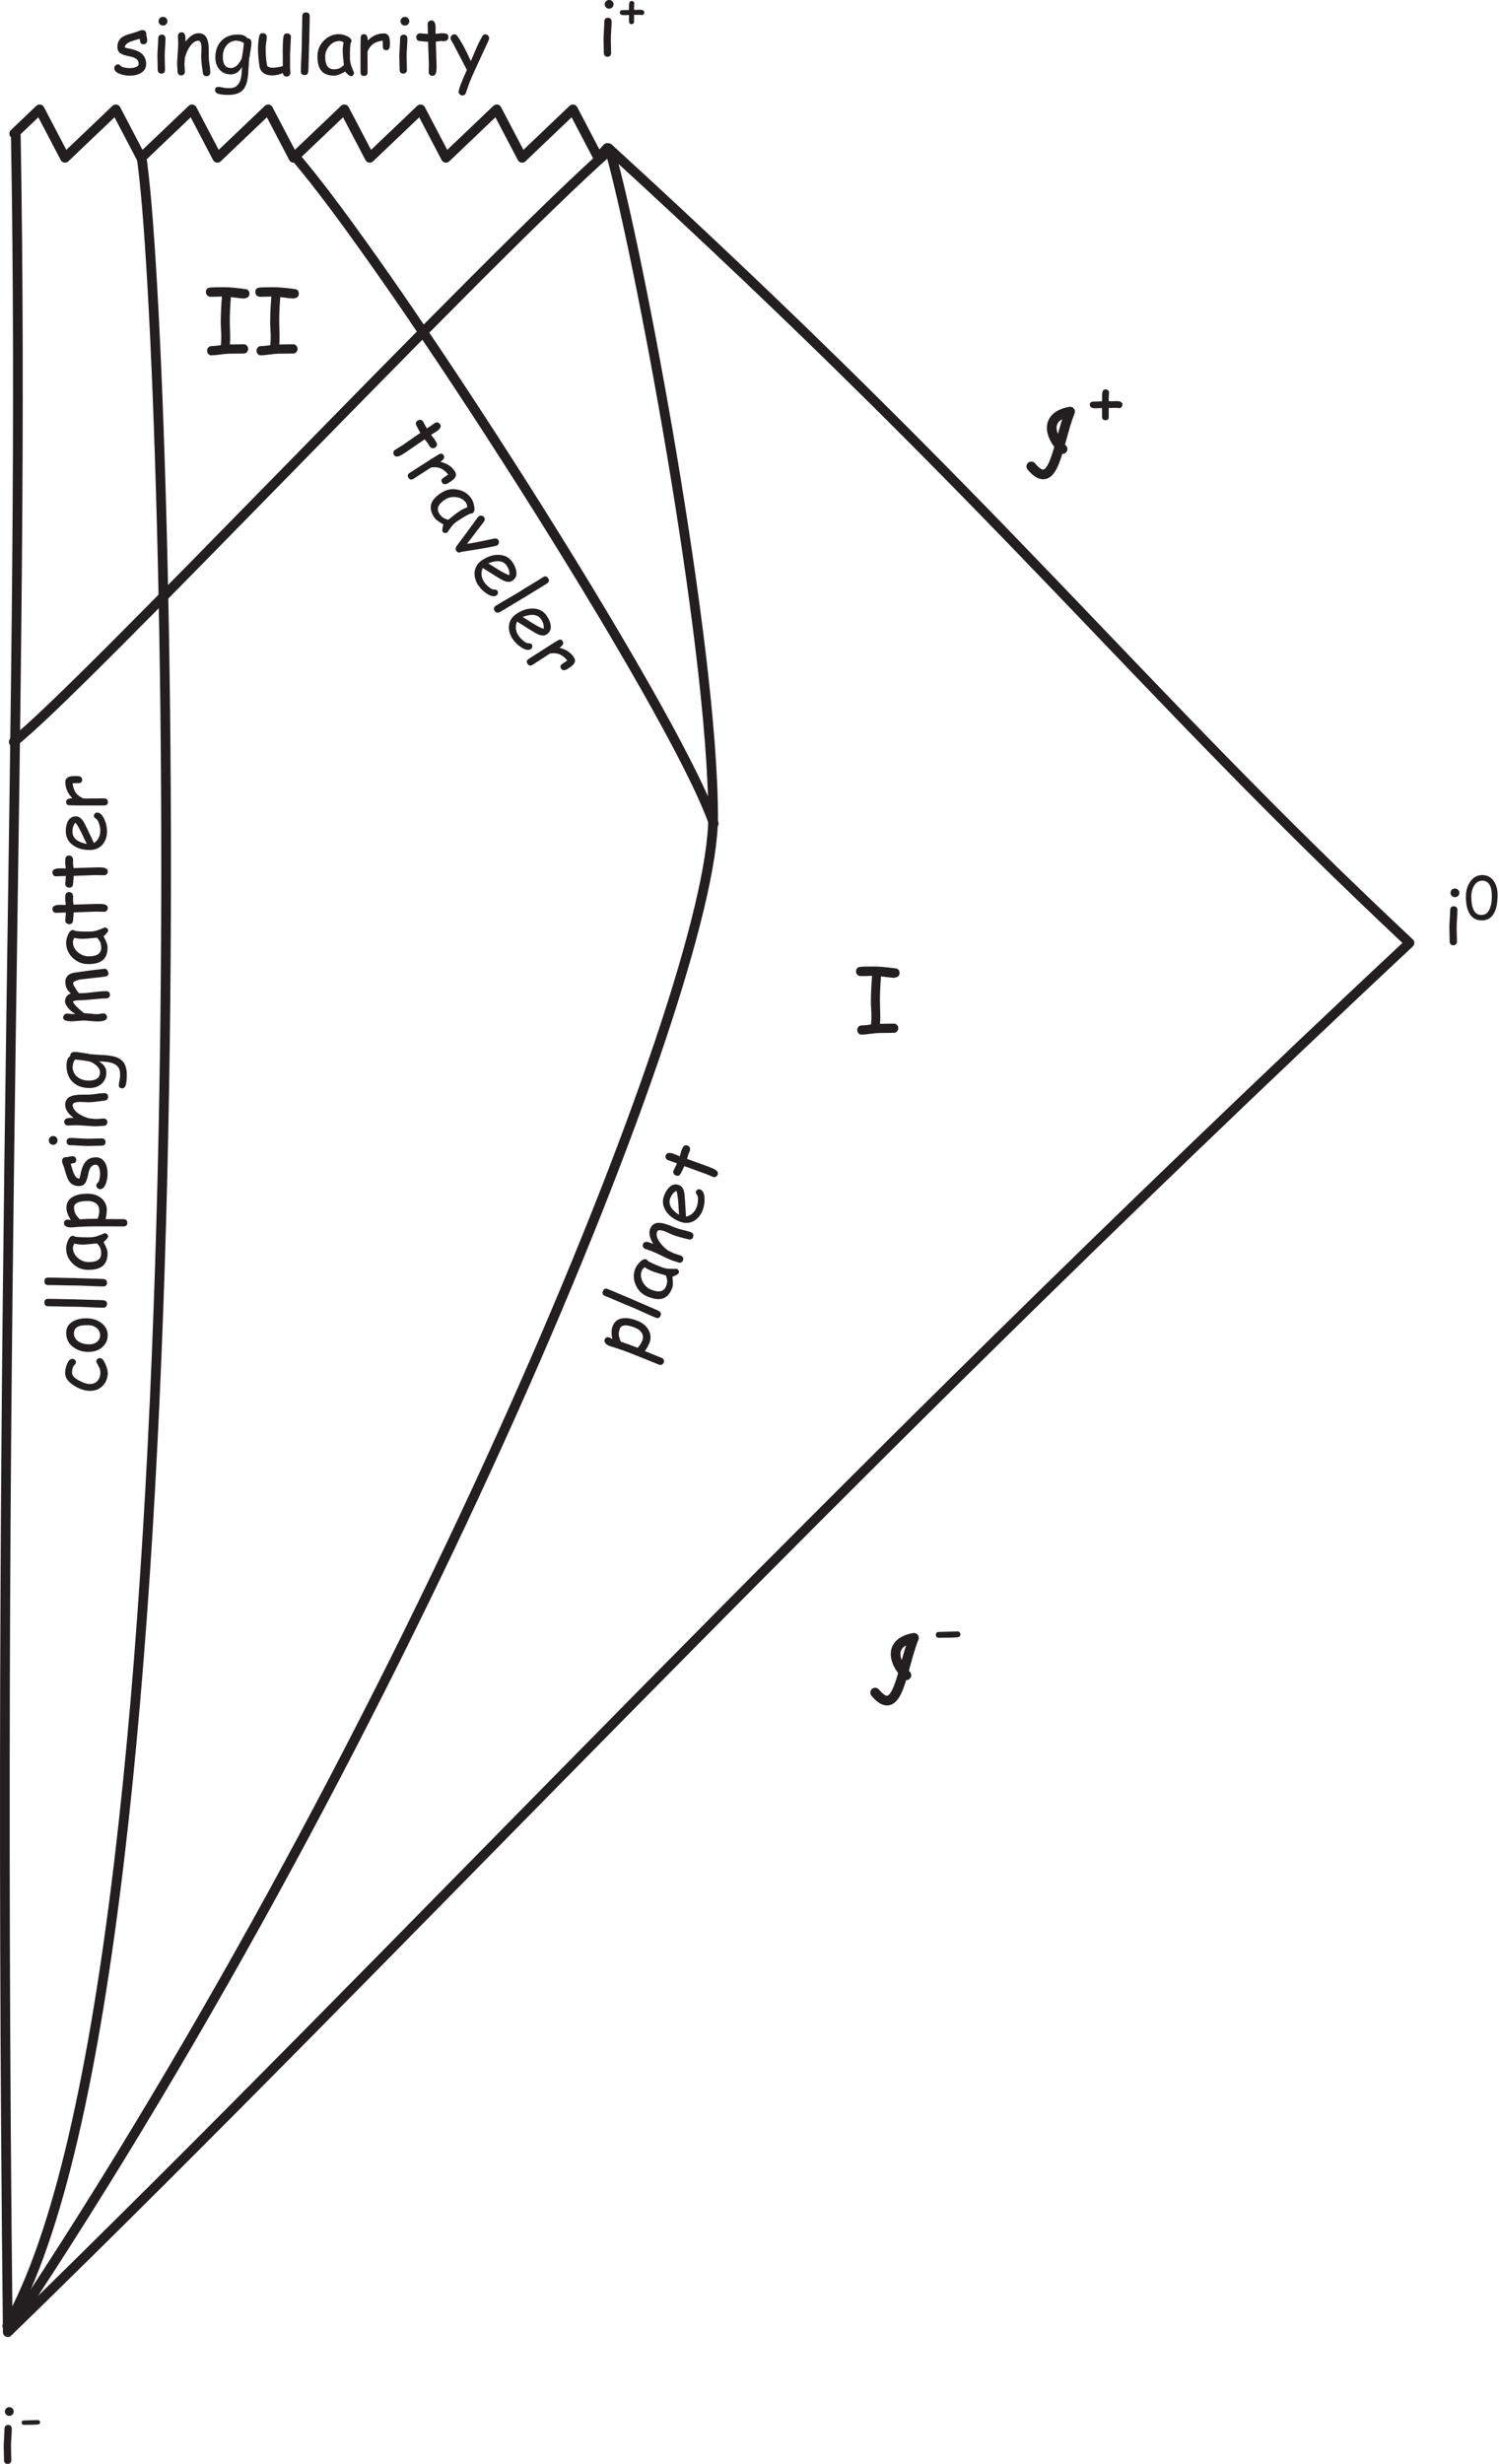
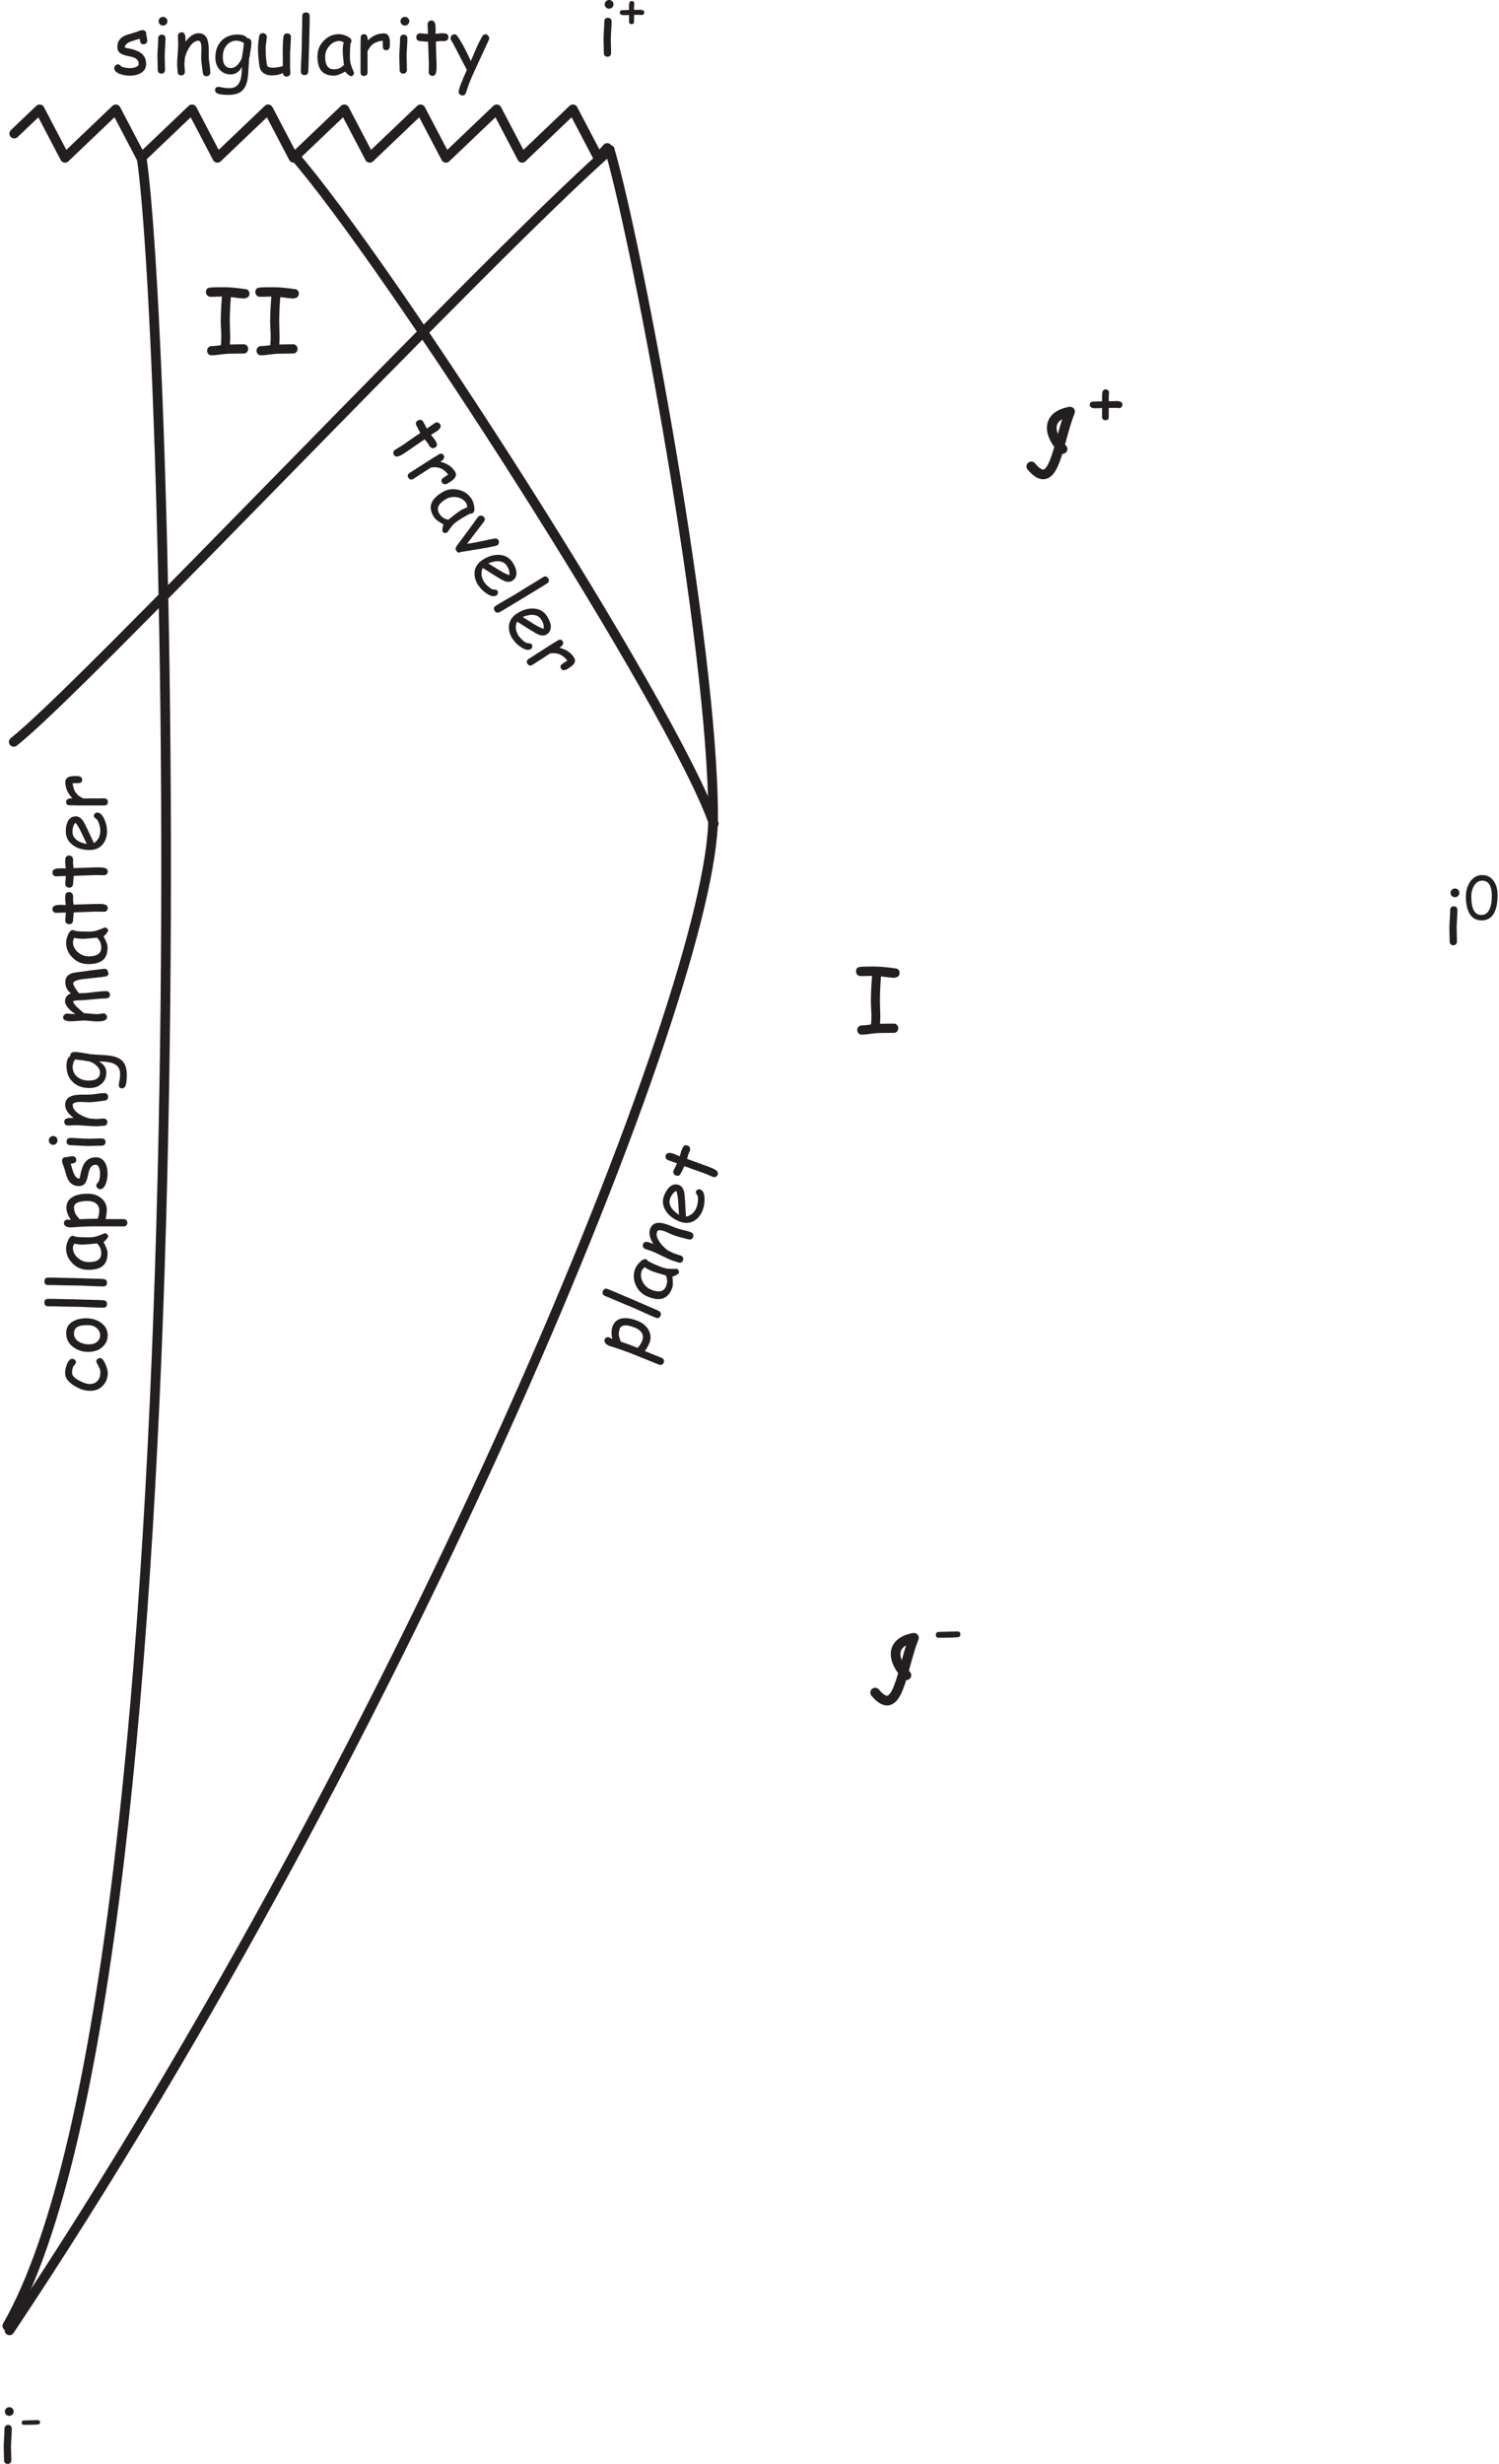
<svg xmlns="http://www.w3.org/2000/svg" width="100%" height="100%" viewBox="0 0 967 1589" version="1.1" xml:space="preserve" style="fill-rule:evenodd;clip-rule:evenodd;stroke-linecap:round;stroke-linejoin:round;stroke-miterlimit:2;">
  <g transform="matrix(1,0,0,1,-2.053,-21.417)">
    <g transform="matrix(4.167,0,0,4.167,0,0)">
      <path d="M2.697,25.813L6.628,22.063L10.559,29.563L14.491,25.813L18.422,22.063L22.353,29.563L26.285,25.813L30.216,22.063L34.147,29.563L38.078,25.813L42.01,22.063L45.941,29.563L49.872,25.813L53.804,22.063L57.735,29.563L61.666,25.813L65.598,22.063L69.529,29.563L73.46,25.813L77.392,22.063L81.323,29.563L85.254,25.813L89.186,22.063L93.117,29.563L94.498,28.043" style="fill:none;stroke:rgb(35,31,32);stroke-width:1.5px;" />
-       <path d="M94.696,28.063C156.791,84.87 175.78,110.822 218.696,151.063C125.776,238.049 64.378,305.144 1.696,366.063C-0.184,194.374 4.493,114.462 2.944,26.171" style="fill:none;stroke:rgb(35,31,32);stroke-width:1.5px;" />
      <path d="M94.903,28.326C74.727,46.187 12.875,112.008 2.622,119.946" style="fill:none;stroke:rgb(35,31,32);stroke-width:1.5px;" />
      <path d="M1.629,365.096C33.382,309.528 26.984,58.859 22.354,29.091" style="fill:none;stroke:rgb(35,31,32);stroke-width:1.5px;" />
      <path d="M94.789,6.484C94.597,6.484 94.441,6.424 94.309,6.292C94.177,6.16 94.105,6.004 94.105,5.812C94.105,5.62 94.177,5.464 94.309,5.332C94.441,5.2 94.597,5.14 94.789,5.14C94.981,5.14 95.137,5.2 95.269,5.332C95.401,5.464 95.473,5.62 95.473,5.812C95.473,6.004 95.401,6.16 95.269,6.292C95.137,6.424 94.981,6.484 94.789,6.484ZM95.053,11.236C95.053,11.476 95.065,11.824 95.077,12.292C95.089,12.76 95.101,13.108 95.101,13.348C95.101,13.516 95.053,13.66 94.945,13.768C94.837,13.876 94.705,13.924 94.537,13.924C94.369,13.924 94.237,13.876 94.129,13.768C94.021,13.66 93.973,13.516 93.973,13.348C93.973,13.108 93.961,12.76 93.949,12.292C93.937,11.824 93.925,11.476 93.925,11.236C93.925,10.864 93.949,10.408 93.985,9.856C94.021,9.304 94.045,8.848 94.045,8.476C94.045,8.296 94.093,8.152 94.201,8.044C94.309,7.936 94.441,7.888 94.609,7.888C94.777,7.888 94.909,7.936 95.017,8.044C95.125,8.152 95.173,8.296 95.173,8.476C95.173,8.848 95.149,9.304 95.113,9.856C95.077,10.408 95.053,10.864 95.053,11.236Z" style="fill:rgb(35,31,32);fill-rule:nonzero;" />
      <path d="M100.234,7.074C100.234,7.182 100.198,7.272 100.126,7.353C100.054,7.434 99.964,7.47 99.856,7.47C99.82,7.47 99.766,7.461 99.694,7.452C99.622,7.443 99.568,7.434 99.532,7.434L99.091,7.443C98.911,7.452 98.767,7.452 98.65,7.443L98.65,8.478C98.65,8.748 98.524,8.874 98.263,8.874C98.137,8.874 98.038,8.838 97.975,8.775C97.912,8.712 97.876,8.613 97.876,8.478L97.876,7.461C97.516,7.479 97.273,7.488 97.129,7.488C96.67,7.488 96.445,7.353 96.445,7.083C96.445,6.894 96.526,6.777 96.688,6.732C96.742,6.714 96.886,6.705 97.129,6.705C97.273,6.705 97.516,6.696 97.876,6.678L97.876,6.165C97.876,5.895 97.885,5.715 97.912,5.616C97.939,5.508 97.984,5.427 98.047,5.373C98.11,5.319 98.191,5.292 98.29,5.292C98.398,5.292 98.488,5.328 98.569,5.4C98.65,5.472 98.686,5.562 98.686,5.67C98.686,5.724 98.677,5.805 98.668,5.913C98.659,6.021 98.65,6.102 98.65,6.156L98.65,6.66L98.983,6.669C99.046,6.669 99.136,6.669 99.253,6.66C99.37,6.651 99.46,6.651 99.523,6.651C100.009,6.651 100.243,6.786 100.243,7.065L100.234,7.074Z" style="fill:rgb(35,31,32);fill-rule:nonzero;" />
      <path d="M1.932,379.014C1.74,379.014 1.584,378.954 1.452,378.822C1.32,378.69 1.248,378.534 1.248,378.342C1.248,378.15 1.32,377.994 1.452,377.862C1.584,377.73 1.74,377.67 1.932,377.67C2.124,377.67 2.28,377.73 2.412,377.862C2.544,377.994 2.616,378.15 2.616,378.342C2.616,378.534 2.544,378.69 2.412,378.822C2.28,378.954 2.124,379.014 1.932,379.014ZM2.196,383.766C2.196,384.006 2.208,384.354 2.22,384.822C2.232,385.29 2.244,385.638 2.244,385.878C2.244,386.046 2.196,386.19 2.088,386.298C1.98,386.406 1.848,386.454 1.68,386.454C1.512,386.454 1.38,386.406 1.272,386.298C1.164,386.19 1.116,386.046 1.116,385.878C1.116,385.638 1.104,385.29 1.092,384.822C1.08,384.354 1.068,384.006 1.068,383.766C1.068,383.394 1.092,382.938 1.128,382.386C1.164,381.834 1.188,381.378 1.188,381.006C1.188,380.826 1.236,380.682 1.344,380.574C1.452,380.466 1.584,380.418 1.752,380.418C1.92,380.418 2.052,380.466 2.16,380.574C2.268,380.682 2.316,380.826 2.316,381.006C2.316,381.378 2.292,381.834 2.256,382.386C2.22,382.938 2.196,383.394 2.196,383.766Z" style="fill:rgb(35,31,32);fill-rule:nonzero;" />
      <path d="M6.351,380.342C5.946,380.387 5.244,380.405 4.218,380.405C3.966,380.405 3.849,380.297 3.849,380.063C3.849,379.829 3.966,379.721 4.218,379.721C4.452,379.721 4.794,379.712 5.262,379.694C5.73,379.676 6.072,379.667 6.306,379.667C6.567,379.667 6.693,379.775 6.693,380.009C6.693,380.216 6.576,380.324 6.342,380.351L6.351,380.342Z" style="fill:rgb(35,31,32);fill-rule:nonzero;" />
      <path d="M225.735,143.989C225.543,143.989 225.387,143.929 225.255,143.797C225.123,143.665 225.051,143.509 225.051,143.317C225.051,143.125 225.123,142.969 225.255,142.837C225.387,142.705 225.543,142.645 225.735,142.645C225.927,142.645 226.083,142.705 226.215,142.837C226.347,142.969 226.419,143.125 226.419,143.317C226.419,143.509 226.347,143.665 226.215,143.797C226.083,143.929 225.927,143.989 225.735,143.989ZM225.999,148.741C225.999,148.981 226.011,149.329 226.023,149.797C226.035,150.265 226.047,150.613 226.047,150.853C226.047,151.021 225.999,151.165 225.891,151.273C225.783,151.381 225.651,151.429 225.483,151.429C225.315,151.429 225.183,151.381 225.075,151.273C224.967,151.165 224.919,151.021 224.919,150.853C224.919,150.613 224.907,150.265 224.895,149.797C224.883,149.329 224.871,148.981 224.871,148.741C224.871,148.369 224.895,147.913 224.931,147.361C224.967,146.809 224.991,146.353 224.991,145.981C224.991,145.801 225.039,145.657 225.147,145.549C225.255,145.441 225.387,145.393 225.555,145.393C225.723,145.393 225.855,145.441 225.963,145.549C226.071,145.657 226.119,145.801 226.119,145.981C226.119,146.353 226.095,146.809 226.059,147.361C226.023,147.913 225.999,148.369 225.999,148.741Z" style="fill:rgb(35,31,32);fill-rule:nonzero;" />
      <path d="M229.849,147.576C228.949,147.576 228.31,147.171 227.896,146.352C227.581,145.722 227.428,144.921 227.428,143.904C227.428,143.049 227.626,142.32 228.031,141.681C228.508,140.934 229.147,140.565 229.975,140.565C230.749,140.565 231.343,140.889 231.775,141.546C232.153,142.122 232.333,142.806 232.333,143.634C232.333,144.957 232.126,145.929 231.703,146.595C231.28,147.261 230.668,147.585 229.831,147.585L229.849,147.576ZM229.966,141.429C229.417,141.429 228.994,141.699 228.67,142.257C228.4,142.725 228.265,143.247 228.265,143.85C228.265,144.822 228.391,145.533 228.652,146.019C228.913,146.505 229.3,146.739 229.822,146.739C230.452,146.739 230.893,146.388 231.163,145.677C231.352,145.182 231.442,144.57 231.442,143.805C231.442,143.004 231.316,142.419 231.064,142.023C230.812,141.627 230.443,141.429 229.948,141.429L229.966,141.429Z" style="fill:rgb(35,31,32);fill-rule:nonzero;" />
      <path d="M160.15,77.322C163.739,81.615 164.186,73.795 166.15,68.841C162.203,69.554 162.936,72.601 164.989,74.631" style="fill:none;stroke:rgb(35,31,32);stroke-width:1.5px;" />
      <path d="M174.252,67.773C174.252,67.917 174.204,68.037 174.108,68.145C174.012,68.253 173.892,68.301 173.748,68.301C173.7,68.301 173.628,68.289 173.532,68.277C173.436,68.265 173.364,68.253 173.316,68.253L172.728,68.265C172.488,68.277 172.296,68.277 172.14,68.265L172.14,69.645C172.14,70.005 171.972,70.173 171.624,70.173C171.456,70.173 171.324,70.125 171.24,70.041C171.156,69.957 171.108,69.825 171.108,69.645L171.108,68.289C170.628,68.313 170.304,68.325 170.112,68.325C169.5,68.325 169.2,68.145 169.2,67.785C169.2,67.533 169.308,67.377 169.524,67.317C169.596,67.293 169.788,67.281 170.112,67.281C170.304,67.281 170.628,67.269 171.108,67.245L171.108,66.561C171.108,66.201 171.12,65.961 171.156,65.829C171.192,65.685 171.252,65.577 171.336,65.505C171.42,65.433 171.528,65.397 171.66,65.397C171.804,65.397 171.924,65.445 172.032,65.541C172.14,65.637 172.188,65.757 172.188,65.901C172.188,65.973 172.176,66.081 172.164,66.225C172.152,66.369 172.14,66.477 172.14,66.549L172.14,67.221L172.584,67.233C172.668,67.233 172.788,67.233 172.944,67.221C173.1,67.209 173.22,67.209 173.304,67.209C173.952,67.209 174.264,67.389 174.264,67.761L174.252,67.773Z" style="fill:rgb(35,31,32);fill-rule:nonzero;" />
      <path d="M135.978,267.083C139.567,271.376 140.014,263.557 141.978,258.602C138.031,259.315 138.763,262.363 140.817,264.392" style="fill:none;stroke:rgb(35,31,32);stroke-width:1.5px;" />
      <path d="M148.712,258.518C148.172,258.578 147.236,258.602 145.868,258.602C145.532,258.602 145.376,258.458 145.376,258.146C145.376,257.834 145.532,257.69 145.868,257.69C146.18,257.69 146.636,257.678 147.26,257.654C147.884,257.63 148.34,257.618 148.652,257.618C149,257.618 149.168,257.762 149.168,258.074C149.168,258.35 149.012,258.494 148.7,258.53L148.712,258.518Z" style="fill:rgb(35,31,32);fill-rule:nonzero;" />
      <path d="M22.719,11.999C22.503,11.999 22.359,11.927 22.275,11.783C22.215,11.675 22.167,11.471 22.119,11.147C21.819,11.219 21.375,11.351 20.763,11.555C20.127,11.807 19.815,12.107 19.815,12.479C19.935,12.527 20.043,12.563 20.163,12.587C21.063,12.743 21.723,12.959 22.167,13.247C22.803,13.655 23.115,14.243 23.115,15.023C23.115,15.659 22.839,16.127 22.287,16.451C21.831,16.715 21.267,16.847 20.559,16.847C20.043,16.847 19.563,16.763 19.095,16.595C18.483,16.379 18.183,16.079 18.183,15.683C18.183,15.527 18.243,15.395 18.363,15.275C18.483,15.155 18.615,15.095 18.771,15.095C18.891,15.095 19.047,15.191 19.239,15.383C19.335,15.479 19.539,15.551 19.875,15.611C20.139,15.659 20.355,15.683 20.535,15.683C20.871,15.683 21.159,15.647 21.411,15.563C21.783,15.443 21.963,15.263 21.963,15.011C21.963,14.471 21.603,14.123 20.859,13.931L20.247,13.799C19.719,13.679 19.359,13.547 19.143,13.391C18.819,13.175 18.663,12.851 18.663,12.407C18.663,11.579 19.047,11.003 19.827,10.655C20.067,10.547 20.439,10.427 20.955,10.283C21.471,10.139 21.831,10.019 22.059,9.911C22.215,9.839 22.383,9.803 22.575,9.803C22.743,9.803 22.875,9.851 22.983,9.959C23.091,10.067 23.139,10.211 23.139,10.391C23.139,10.511 23.163,10.679 23.211,10.895C23.259,11.111 23.283,11.279 23.283,11.399C23.283,11.579 23.235,11.723 23.127,11.831C23.019,11.939 22.887,11.987 22.719,11.987L22.719,11.999Z" style="fill:rgb(35,31,32);fill-rule:nonzero;" />
      <path d="M25.728,9.095C25.536,9.095 25.38,9.035 25.248,8.903C25.116,8.771 25.044,8.615 25.044,8.423C25.044,8.231 25.116,8.075 25.248,7.943C25.38,7.811 25.536,7.751 25.728,7.751C25.92,7.751 26.076,7.811 26.208,7.943C26.34,8.075 26.412,8.231 26.412,8.423C26.412,8.615 26.34,8.771 26.208,8.903C26.076,9.035 25.92,9.095 25.728,9.095ZM25.992,13.847C25.992,14.087 26.004,14.435 26.016,14.903C26.028,15.371 26.04,15.719 26.04,15.959C26.04,16.127 25.992,16.271 25.884,16.379C25.776,16.487 25.644,16.535 25.476,16.535C25.308,16.535 25.176,16.487 25.068,16.379C24.96,16.271 24.912,16.127 24.912,15.959C24.912,15.719 24.9,15.371 24.888,14.903C24.876,14.435 24.864,14.087 24.864,13.847C24.864,13.475 24.888,13.019 24.924,12.467C24.96,11.915 24.984,11.459 24.984,11.087C24.984,10.907 25.032,10.763 25.14,10.655C25.248,10.547 25.38,10.499 25.548,10.499C25.716,10.499 25.848,10.547 25.956,10.655C26.064,10.763 26.112,10.907 26.112,11.087C26.112,11.459 26.088,11.915 26.052,12.467C26.016,13.019 25.992,13.475 25.992,13.847Z" style="fill:rgb(35,31,32);fill-rule:nonzero;" />
      <path d="M32.463,16.931C32.127,16.931 31.935,16.751 31.887,16.379L31.719,15.095C31.659,14.639 31.635,14.219 31.635,13.823C31.635,13.715 31.647,13.535 31.659,13.271C31.671,13.007 31.683,12.827 31.683,12.719C31.683,11.867 31.527,11.447 31.215,11.447C30.771,11.447 30.363,11.699 29.967,12.227C29.607,12.707 29.331,13.295 29.127,14.027C29.115,14.183 29.103,14.375 29.079,14.603C29.055,14.795 29.043,14.987 29.043,15.167C29.043,15.287 29.055,15.455 29.079,15.695C29.103,15.935 29.115,16.103 29.115,16.223C29.115,16.403 29.067,16.547 28.959,16.655C28.851,16.763 28.719,16.811 28.551,16.811C28.383,16.811 28.251,16.763 28.143,16.655C28.035,16.547 27.987,16.403 27.987,16.223C27.987,16.103 27.975,15.935 27.951,15.695C27.927,15.455 27.915,15.287 27.915,15.167C27.915,14.759 27.939,14.207 27.999,13.487C28.059,12.767 28.083,12.215 28.083,11.807C28.083,11.687 28.071,11.507 28.059,11.255C28.047,11.003 28.035,10.823 28.035,10.703C28.035,10.535 28.095,10.403 28.203,10.295C28.311,10.187 28.443,10.139 28.611,10.139C28.971,10.139 29.163,10.391 29.199,10.907L29.211,11.591C29.871,10.715 30.531,10.283 31.227,10.283C31.851,10.283 32.283,10.559 32.535,11.111C32.703,11.483 32.799,12.023 32.811,12.743L32.811,13.871C32.811,14.195 32.847,14.603 32.931,15.119C33.015,15.635 33.051,16.043 33.051,16.367C33.051,16.535 32.991,16.667 32.883,16.775C32.775,16.883 32.643,16.931 32.475,16.931L32.463,16.931Z" style="fill:rgb(35,31,32);fill-rule:nonzero;" />
      <path d="M39.079,13.991L38.947,15.959C38.923,16.751 38.839,17.375 38.707,17.879C38.527,18.515 38.251,18.971 37.867,19.271C37.399,19.643 36.727,19.823 35.839,19.823C35.311,19.823 34.879,19.787 34.519,19.715C34.027,19.619 33.787,19.415 33.787,19.103C33.787,18.755 33.955,18.587 34.303,18.587C34.447,18.587 34.675,18.623 35.011,18.695C35.347,18.767 35.707,18.791 36.103,18.779C36.859,18.767 37.363,18.407 37.651,17.687C37.843,17.207 37.939,16.487 37.951,15.491C37.735,15.887 37.483,16.175 37.195,16.367C36.907,16.559 36.583,16.655 36.211,16.655C35.503,16.655 34.939,16.415 34.495,15.923C34.051,15.431 33.835,14.819 33.835,14.039C33.835,12.971 34.135,12.131 34.747,11.483C35.371,10.811 36.211,10.487 37.303,10.487C37.675,10.487 37.975,10.535 38.227,10.631C38.479,10.727 38.659,10.871 38.791,11.063C39.211,11.075 39.415,11.303 39.415,11.759C39.415,12.035 39.379,12.395 39.295,12.863C39.199,13.403 39.151,13.763 39.139,13.955L39.079,13.991ZM37.255,11.423C36.511,11.423 35.947,11.675 35.539,12.191C35.167,12.659 34.987,13.235 34.987,13.955C34.987,14.531 35.095,14.951 35.311,15.239C35.527,15.527 35.839,15.671 36.271,15.671C36.667,15.671 37.039,15.455 37.411,15.011C37.747,14.603 37.939,14.207 37.987,13.799C38.071,13.379 38.155,12.731 38.251,11.819C38.095,11.699 37.939,11.615 37.771,11.555C37.603,11.495 37.435,11.471 37.255,11.471L37.255,11.423Z" style="fill:rgb(35,31,32);fill-rule:nonzero;" />
      <path d="M45.401,13.091L45.401,15.635C45.401,15.719 45.413,15.851 45.425,16.031C45.437,16.211 45.449,16.343 45.449,16.427C45.449,16.595 45.389,16.727 45.269,16.835C45.149,16.943 45.017,16.991 44.849,16.991C44.549,16.991 44.357,16.811 44.273,16.439C43.781,16.691 43.229,16.811 42.593,16.811C42.077,16.811 41.657,16.703 41.321,16.475C40.949,16.223 40.733,15.863 40.661,15.383C40.505,14.339 40.433,13.427 40.433,12.611C40.433,12.071 40.493,11.471 40.613,10.787C40.673,10.439 40.853,10.271 41.177,10.271C41.345,10.271 41.489,10.319 41.609,10.427C41.729,10.535 41.789,10.667 41.789,10.835C41.789,11.015 41.765,11.303 41.705,11.699C41.645,12.095 41.621,12.395 41.621,12.599C41.621,13.259 41.645,13.811 41.693,14.279C41.741,14.747 41.801,15.119 41.885,15.407C42.017,15.479 42.137,15.527 42.257,15.563C42.377,15.599 42.497,15.623 42.617,15.623C43.145,15.623 43.685,15.539 44.273,15.371L44.273,14.183L44.261,13.043C44.261,12.191 44.297,11.471 44.369,10.847C44.417,10.487 44.609,10.307 44.945,10.307C45.113,10.307 45.257,10.355 45.377,10.463C45.497,10.571 45.545,10.703 45.533,10.871L45.425,13.091L45.401,13.091Z" style="fill:rgb(35,31,32);fill-rule:nonzero;" />
      <path d="M48.353,11.903L48.269,14.819C48.269,15.131 48.257,15.575 48.221,16.175C48.185,16.571 47.993,16.763 47.645,16.763C47.261,16.763 47.069,16.571 47.069,16.175C47.069,15.695 47.093,14.999 47.141,14.039C47.189,13.079 47.213,12.383 47.213,11.903C47.213,11.279 47.225,10.583 47.249,9.779C47.273,8.975 47.285,8.279 47.285,7.655C47.285,7.259 47.477,7.067 47.861,7.067C48.245,7.067 48.437,7.259 48.437,7.655C48.437,8.279 48.425,8.975 48.401,9.779C48.377,10.583 48.365,11.279 48.365,11.903L48.353,11.903Z" style="fill:rgb(35,31,32);fill-rule:nonzero;" />
      <path d="M54.725,16.895C54.653,16.895 54.521,16.811 54.329,16.643C54.149,16.487 54.017,16.343 53.933,16.223C53.561,16.427 53.237,16.583 52.949,16.691C52.661,16.799 52.421,16.847 52.229,16.847C51.305,16.847 50.645,16.595 50.225,16.079C49.829,15.587 49.637,14.855 49.637,13.847C49.637,12.899 49.961,12.107 50.621,11.435C51.281,10.763 52.049,10.427 52.961,10.427C53.309,10.427 53.681,10.511 54.101,10.691C54.641,10.907 54.905,11.171 54.905,11.483C54.905,11.591 54.869,11.687 54.785,11.771C54.749,11.915 54.725,12.155 54.701,12.503C54.677,12.851 54.665,13.283 54.665,13.823C54.665,14.315 54.701,14.687 54.773,14.975C54.809,15.143 54.929,15.479 55.133,15.995C55.157,16.067 55.205,16.163 55.265,16.295L55.301,16.391C55.301,16.547 55.253,16.679 55.145,16.787C55.037,16.895 54.917,16.943 54.773,16.943L54.725,16.895ZM53.549,12.875C53.549,12.707 53.561,12.527 53.585,12.323C53.609,12.119 53.645,11.915 53.693,11.687C53.549,11.615 53.429,11.567 53.321,11.531C53.213,11.495 53.129,11.483 53.069,11.483C52.457,11.483 51.941,11.723 51.497,12.227C51.053,12.731 50.837,13.295 50.837,13.943C50.837,14.591 50.945,15.059 51.173,15.383C51.401,15.707 51.737,15.863 52.193,15.863C52.565,15.863 52.877,15.791 53.141,15.659C53.285,15.587 53.477,15.443 53.729,15.215C53.609,14.171 53.549,13.403 53.549,12.887L53.549,12.875Z" style="fill:rgb(35,31,32);fill-rule:nonzero;" />
      <path d="M60.855,12.179C60.831,12.671 60.639,12.911 60.267,12.911C59.931,12.911 59.763,12.719 59.763,12.335C59.763,12.263 59.763,12.131 59.751,11.927L59.739,11.435C59.115,11.507 58.623,11.675 58.251,11.951C57.903,12.203 57.615,12.575 57.387,13.091L57.399,16.307C57.399,16.703 57.207,16.895 56.823,16.895C56.475,16.895 56.307,16.703 56.307,16.307L56.307,12.191C56.307,12.059 56.307,11.867 56.319,11.603C56.331,11.339 56.331,11.147 56.331,11.015C56.331,10.619 56.499,10.427 56.847,10.427C57.231,10.427 57.423,10.751 57.423,11.399C58.179,10.667 58.995,10.307 59.919,10.307C60.243,10.307 60.471,10.427 60.627,10.667C60.783,10.907 60.855,11.255 60.855,11.735L60.855,12.179Z" style="fill:rgb(35,31,32);fill-rule:nonzero;" />
      <path d="M63.175,9.095C62.983,9.095 62.827,9.035 62.695,8.903C62.563,8.771 62.491,8.615 62.491,8.423C62.491,8.231 62.563,8.075 62.695,7.943C62.827,7.811 62.983,7.751 63.175,7.751C63.367,7.751 63.523,7.811 63.655,7.943C63.787,8.075 63.859,8.231 63.859,8.423C63.859,8.615 63.787,8.771 63.655,8.903C63.523,9.035 63.367,9.095 63.175,9.095ZM63.439,13.847C63.439,14.087 63.451,14.435 63.463,14.903C63.475,15.371 63.487,15.719 63.487,15.959C63.487,16.127 63.439,16.271 63.331,16.379C63.223,16.487 63.091,16.535 62.923,16.535C62.755,16.535 62.623,16.487 62.515,16.379C62.407,16.271 62.359,16.127 62.359,15.959C62.359,15.719 62.347,15.371 62.335,14.903C62.323,14.435 62.311,14.087 62.311,13.847C62.311,13.475 62.335,13.019 62.371,12.467C62.407,11.915 62.431,11.459 62.431,11.087C62.431,10.907 62.479,10.763 62.587,10.655C62.695,10.547 62.827,10.499 62.995,10.499C63.163,10.499 63.295,10.547 63.403,10.655C63.511,10.763 63.559,10.907 63.559,11.087C63.559,11.459 63.535,11.915 63.499,12.467C63.463,13.019 63.439,13.475 63.439,13.847Z" style="fill:rgb(35,31,32);fill-rule:nonzero;" />
      <path d="M69.346,11.519C69.262,11.519 69.166,11.519 69.058,11.507C68.95,11.495 68.854,11.495 68.77,11.495C68.674,11.495 68.41,11.519 67.966,11.579L68.074,15.047L68.074,15.599C68.086,16.463 67.882,16.883 67.45,16.883C67.294,16.883 67.162,16.835 67.042,16.727C66.922,16.619 66.862,16.499 66.862,16.343C66.862,16.199 66.862,15.983 66.874,15.683C66.886,15.383 66.886,15.167 66.886,15.023L66.766,11.603C66.478,11.591 66.046,11.555 65.458,11.495C65.11,11.447 64.942,11.255 64.942,10.907C64.942,10.739 64.99,10.595 65.098,10.475C65.206,10.355 65.338,10.295 65.506,10.295L66.742,10.391C66.742,10.187 66.73,9.923 66.718,9.587C66.706,9.251 66.694,9.011 66.694,8.867C66.694,8.699 66.754,8.567 66.874,8.459C66.994,8.351 67.126,8.303 67.294,8.303C67.654,8.303 67.858,8.591 67.918,9.167C67.93,9.311 67.93,9.479 67.93,9.683L67.918,10.019L67.918,10.379C68.41,10.319 68.686,10.283 68.758,10.283C69.166,10.283 69.43,10.307 69.55,10.343C69.79,10.427 69.91,10.607 69.91,10.895C69.91,11.063 69.862,11.207 69.754,11.315C69.646,11.423 69.514,11.483 69.346,11.483L69.346,11.519Z" style="fill:rgb(35,31,32);fill-rule:nonzero;" />
      <path d="M76.188,11.279L74.16,15.659C73.656,16.739 73.284,17.615 73.02,18.335L72.636,19.475C72.528,19.763 72.36,19.907 72.108,19.907C71.94,19.907 71.796,19.859 71.676,19.751C71.556,19.643 71.496,19.511 71.496,19.355C71.496,18.959 71.916,17.843 72.768,15.959L70.668,11.927L70.404,11.495C70.296,11.315 70.248,11.171 70.248,11.051C70.248,10.895 70.308,10.751 70.428,10.631C70.548,10.511 70.68,10.451 70.836,10.451C71.016,10.451 71.148,10.523 71.244,10.655C71.916,11.579 72.612,12.875 73.38,14.591L74.244,12.575C74.556,11.867 74.856,11.279 75.144,10.775C75.264,10.559 75.42,10.451 75.624,10.451C75.78,10.451 75.924,10.511 76.044,10.631C76.164,10.751 76.224,10.883 76.224,11.039C76.224,11.123 76.2,11.219 76.152,11.327L76.188,11.279Z" style="fill:rgb(35,31,32);fill-rule:nonzero;" />
      <path d="M139.094,156.467C138.8,156.467 138.436,156.439 137.988,156.383L136.882,156.243C136.77,157.573 136.714,158.819 136.714,160.037C136.714,160.359 136.728,160.751 136.742,161.227C136.756,161.703 136.77,162.095 136.77,162.417C136.77,162.851 136.756,163.229 136.728,163.579L138.884,163.551C139.08,163.551 139.234,163.621 139.36,163.761C139.486,163.901 139.556,164.069 139.556,164.265C139.556,164.461 139.486,164.629 139.36,164.769C139.234,164.909 139.08,164.979 138.884,164.979C138.632,164.979 138.254,164.979 137.736,164.993C137.218,165.007 136.84,165.007 136.588,165.007C136.28,165.007 135.832,165.049 135.23,165.133C134.628,165.217 134.18,165.259 133.872,165.259C133.676,165.259 133.522,165.189 133.396,165.049C133.27,164.909 133.2,164.741 133.2,164.545C133.2,164.349 133.27,164.181 133.396,164.041C133.522,163.901 133.676,163.831 133.872,163.831C134.166,163.831 134.642,163.789 135.328,163.691C135.37,163.313 135.398,162.893 135.398,162.417C135.398,162.095 135.384,161.717 135.356,161.255C135.328,160.793 135.314,160.415 135.314,160.107C135.314,159.043 135.37,157.755 135.496,156.159L134.614,156.187L133.732,156.201C133.536,156.201 133.368,156.131 133.228,155.991C133.088,155.851 133.018,155.683 133.018,155.473C133.018,155.039 133.228,154.815 133.662,154.773C134.04,154.731 134.726,154.717 135.748,154.717C136.658,154.717 137.778,154.815 139.15,155.011C139.556,155.067 139.752,155.305 139.752,155.739C139.752,155.949 139.682,156.117 139.528,156.243C139.388,156.355 139.234,156.411 139.052,156.411L139.094,156.467Z" style="fill:rgb(35,31,32);fill-rule:nonzero;" />
      <path d="M38.448,51.339C38.154,51.339 37.79,51.311 37.342,51.255L36.236,51.115C36.124,52.445 36.068,53.691 36.068,54.909C36.068,55.231 36.082,55.623 36.096,56.099C36.11,56.575 36.124,56.967 36.124,57.289C36.124,57.723 36.11,58.101 36.082,58.451L38.238,58.423C38.434,58.423 38.588,58.493 38.714,58.633C38.84,58.773 38.91,58.941 38.91,59.137C38.91,59.333 38.84,59.501 38.714,59.641C38.588,59.781 38.434,59.851 38.238,59.851C37.986,59.851 37.608,59.851 37.09,59.865C36.572,59.879 36.194,59.879 35.942,59.879C35.634,59.879 35.186,59.921 34.584,60.005C33.982,60.089 33.534,60.131 33.226,60.131C33.03,60.131 32.876,60.061 32.75,59.921C32.624,59.781 32.554,59.613 32.554,59.417C32.554,59.221 32.624,59.053 32.75,58.913C32.876,58.773 33.03,58.703 33.226,58.703C33.52,58.703 33.996,58.661 34.682,58.563C34.724,58.185 34.752,57.765 34.752,57.289C34.752,56.967 34.738,56.589 34.71,56.127C34.682,55.665 34.668,55.287 34.668,54.979C34.668,53.915 34.724,52.627 34.85,51.031L33.968,51.059L33.086,51.073C32.89,51.073 32.722,51.003 32.582,50.863C32.442,50.723 32.372,50.555 32.372,50.345C32.372,49.911 32.582,49.687 33.016,49.645C33.394,49.603 34.08,49.589 35.102,49.589C36.012,49.589 37.132,49.687 38.504,49.883C38.91,49.939 39.106,50.177 39.106,50.611C39.106,50.821 39.036,50.989 38.882,51.115C38.742,51.227 38.588,51.283 38.406,51.283L38.448,51.339Z" style="fill:rgb(35,31,32);fill-rule:nonzero;" />
      <path d="M46.097,51.339C45.803,51.339 45.439,51.311 44.991,51.255L43.885,51.115C43.773,52.445 43.717,53.691 43.717,54.909C43.717,55.231 43.731,55.623 43.745,56.099C43.759,56.575 43.773,56.967 43.773,57.289C43.773,57.723 43.759,58.101 43.731,58.451L45.887,58.423C46.083,58.423 46.237,58.493 46.363,58.633C46.489,58.773 46.559,58.941 46.559,59.137C46.559,59.333 46.489,59.501 46.363,59.641C46.237,59.781 46.083,59.851 45.887,59.851C45.635,59.851 45.257,59.851 44.739,59.865C44.221,59.879 43.843,59.879 43.591,59.879C43.283,59.879 42.835,59.921 42.233,60.005C41.631,60.089 41.183,60.131 40.875,60.131C40.679,60.131 40.525,60.061 40.399,59.921C40.273,59.781 40.203,59.613 40.203,59.417C40.203,59.221 40.273,59.053 40.399,58.913C40.525,58.773 40.679,58.703 40.875,58.703C41.169,58.703 41.645,58.661 42.331,58.563C42.373,58.185 42.401,57.765 42.401,57.289C42.401,56.967 42.387,56.589 42.359,56.127C42.331,55.665 42.317,55.287 42.317,54.979C42.317,53.915 42.373,52.627 42.499,51.031L41.617,51.059L40.735,51.073C40.539,51.073 40.371,51.003 40.231,50.863C40.091,50.723 40.021,50.555 40.021,50.345C40.021,49.911 40.231,49.687 40.665,49.645C41.043,49.603 41.729,49.589 42.751,49.589C43.661,49.589 44.781,49.687 46.153,49.883C46.559,49.939 46.755,50.177 46.755,50.611C46.755,50.821 46.685,50.989 46.531,51.115C46.391,51.227 46.237,51.283 46.055,51.283L46.097,51.339Z" style="fill:rgb(35,31,32);fill-rule:nonzero;" />
      <path d="M17.183,217.539C17.183,218.343 16.943,219.003 16.451,219.543C15.935,220.107 15.275,220.383 14.435,220.383C13.631,220.383 12.827,220.119 11.975,219.591C11.027,219.003 10.571,218.355 10.571,217.611C10.571,217.227 10.655,216.807 10.835,216.327C11.063,215.727 11.339,215.427 11.675,215.427C11.819,215.427 11.951,215.475 12.071,215.571C12.191,215.667 12.251,215.787 12.251,215.931C12.251,216.051 12.215,216.147 12.143,216.231C12.071,216.315 11.999,216.399 11.927,216.483C11.747,216.711 11.651,217.083 11.651,217.611C11.651,218.007 11.999,218.391 12.719,218.787C13.379,219.147 13.931,219.327 14.411,219.327C14.927,219.327 15.323,219.159 15.623,218.799C15.899,218.463 16.031,218.043 16.031,217.527C16.031,217.287 15.971,217.035 15.851,216.771L15.491,216.087C15.431,215.967 15.395,215.883 15.395,215.835C15.395,215.691 15.455,215.571 15.575,215.463C15.695,215.355 15.827,215.307 15.971,215.307C16.259,215.307 16.535,215.607 16.799,216.219C17.039,216.747 17.159,217.179 17.159,217.527L17.183,217.539Z" style="fill:rgb(35,31,32);fill-rule:nonzero;" />
      <path d="M17.159,211.832C17.159,212.492 16.919,213.044 16.427,213.524C15.887,214.052 15.179,214.328 14.267,214.352C13.379,214.376 12.611,214.16 11.939,213.692C11.135,213.14 10.739,212.396 10.739,211.412C10.739,210.62 11.087,210.032 11.807,209.624C12.395,209.3 13.079,209.144 13.895,209.156C14.771,209.168 15.503,209.396 16.127,209.84C16.823,210.344 17.171,210.992 17.171,211.82L17.159,211.832ZM11.939,211.472C11.939,212.048 12.203,212.492 12.755,212.816C13.199,213.068 13.691,213.188 14.267,213.188C14.843,213.188 15.275,213.032 15.599,212.72C15.863,212.456 15.995,212.156 15.995,211.808C15.995,211.4 15.851,211.052 15.551,210.752C15.215,210.416 14.783,210.248 14.219,210.224C12.695,210.164 11.951,210.56 11.951,211.436L11.939,211.472Z" style="fill:rgb(35,31,32);fill-rule:nonzero;" />
      <path d="M12.203,206.23L15.119,206.314C15.431,206.314 15.875,206.326 16.475,206.362C16.871,206.398 17.063,206.59 17.063,206.938C17.063,207.322 16.871,207.514 16.475,207.514C15.995,207.514 15.299,207.49 14.339,207.442C13.379,207.394 12.683,207.37 12.203,207.37C11.579,207.37 10.883,207.358 10.079,207.334C9.275,207.31 8.579,207.298 7.955,207.298C7.559,207.298 7.367,207.106 7.367,206.722C7.367,206.338 7.559,206.146 7.955,206.146C8.579,206.146 9.275,206.158 10.079,206.182C10.883,206.206 11.579,206.218 12.203,206.218L12.203,206.23Z" style="fill:rgb(35,31,32);fill-rule:nonzero;" />
      <path d="M12.203,202.942L15.119,203.026C15.431,203.026 15.875,203.038 16.475,203.074C16.871,203.11 17.063,203.302 17.063,203.65C17.063,204.034 16.871,204.226 16.475,204.226C15.995,204.226 15.299,204.202 14.339,204.154C13.379,204.106 12.683,204.082 12.203,204.082C11.579,204.082 10.883,204.07 10.079,204.046C9.275,204.022 8.579,204.01 7.955,204.01C7.559,204.01 7.367,203.818 7.367,203.434C7.367,203.05 7.559,202.858 7.955,202.858C8.579,202.858 9.275,202.87 10.079,202.894C10.883,202.918 11.579,202.93 12.203,202.93L12.203,202.942Z" style="fill:rgb(35,31,32);fill-rule:nonzero;" />
      <path d="M17.195,196.57C17.195,196.642 17.111,196.774 16.943,196.966C16.787,197.146 16.643,197.278 16.523,197.362C16.727,197.734 16.883,198.058 16.991,198.346C17.099,198.634 17.147,198.874 17.147,199.066C17.147,199.99 16.895,200.65 16.379,201.07C15.887,201.466 15.155,201.658 14.147,201.658C13.199,201.658 12.407,201.334 11.735,200.674C11.063,200.014 10.727,199.246 10.727,198.334C10.727,197.986 10.811,197.614 10.991,197.194C11.207,196.654 11.471,196.39 11.783,196.39C11.891,196.39 11.987,196.426 12.071,196.51C12.215,196.546 12.455,196.57 12.803,196.594C13.151,196.618 13.583,196.63 14.123,196.63C14.615,196.63 14.987,196.594 15.275,196.522C15.443,196.486 15.779,196.366 16.295,196.162C16.367,196.138 16.463,196.09 16.595,196.03L16.691,195.994C16.847,195.994 16.979,196.042 17.087,196.15C17.195,196.258 17.243,196.378 17.243,196.522L17.195,196.57ZM13.175,197.746C13.007,197.746 12.827,197.734 12.623,197.71C12.419,197.686 12.215,197.65 11.987,197.602C11.915,197.746 11.867,197.866 11.831,197.974C11.795,198.082 11.783,198.166 11.783,198.226C11.783,198.838 12.023,199.354 12.527,199.798C13.031,200.242 13.595,200.458 14.243,200.458C14.891,200.458 15.359,200.35 15.683,200.122C16.007,199.894 16.163,199.558 16.163,199.102C16.163,198.73 16.091,198.418 15.959,198.154C15.887,198.01 15.743,197.818 15.515,197.566C14.471,197.686 13.703,197.746 13.187,197.746L13.175,197.746Z" style="fill:rgb(35,31,32);fill-rule:nonzero;" />
      <path d="M17.015,192.516C17.015,192.912 16.955,193.332 16.835,193.8L19.631,193.812C19.799,193.812 19.943,193.86 20.051,193.968C20.159,194.076 20.207,194.208 20.207,194.376C20.207,194.544 20.159,194.676 20.051,194.784C19.943,194.892 19.799,194.94 19.631,194.94L17.291,194.928L14.951,194.928C14.087,194.94 13.319,194.964 12.611,195.012L11.423,195.096C11.147,195.096 10.919,195.048 10.727,194.94C10.499,194.82 10.391,194.652 10.391,194.424C10.391,194.268 10.439,194.148 10.547,194.04C10.655,193.932 10.787,193.884 10.943,193.884C10.979,193.884 11.039,193.884 11.135,193.896C11.255,193.92 11.363,193.932 11.471,193.944C11.243,193.608 11.075,193.284 10.955,192.972C10.835,192.66 10.775,192.36 10.775,192.072C10.775,191.268 11.123,190.692 11.843,190.32C12.407,190.02 13.139,189.876 14.075,189.876C14.927,189.876 15.611,190.104 16.163,190.56C16.751,191.04 17.039,191.676 17.039,192.48L17.015,192.516ZM11.963,192.072C11.963,192.432 12.047,192.756 12.203,193.044C12.323,193.248 12.527,193.5 12.827,193.824C13.715,193.776 14.627,193.752 15.611,193.752C15.779,193.32 15.863,192.9 15.863,192.468C15.863,191.976 15.683,191.604 15.311,191.34C14.987,191.112 14.579,191.004 14.075,191.004C13.355,191.004 12.827,191.088 12.467,191.268C12.107,191.448 11.939,191.712 11.939,192.072L11.963,192.072Z" style="fill:rgb(35,31,32);fill-rule:nonzero;" />
      <path d="M12.299,184.637C12.299,184.853 12.227,184.997 12.083,185.081C11.975,185.141 11.771,185.189 11.447,185.237C11.519,185.537 11.651,185.981 11.855,186.593C12.107,187.229 12.407,187.541 12.779,187.541C12.827,187.421 12.863,187.313 12.887,187.193C13.043,186.293 13.259,185.633 13.547,185.189C13.955,184.553 14.543,184.241 15.323,184.241C15.959,184.241 16.427,184.517 16.751,185.069C17.015,185.525 17.147,186.089 17.147,186.797C17.147,187.313 17.063,187.793 16.895,188.261C16.679,188.873 16.379,189.173 15.983,189.173C15.827,189.173 15.695,189.113 15.575,188.993C15.455,188.873 15.395,188.741 15.395,188.585C15.395,188.465 15.491,188.309 15.683,188.117C15.779,188.021 15.851,187.817 15.911,187.481C15.959,187.217 15.983,187.001 15.983,186.821C15.983,186.485 15.947,186.197 15.863,185.945C15.743,185.573 15.563,185.393 15.311,185.393C14.771,185.393 14.423,185.753 14.231,186.497L14.099,187.109C13.979,187.637 13.847,187.997 13.691,188.213C13.475,188.537 13.151,188.693 12.707,188.693C11.879,188.693 11.303,188.309 10.955,187.529C10.847,187.289 10.727,186.917 10.583,186.401C10.439,185.885 10.319,185.525 10.211,185.297C10.139,185.141 10.103,184.973 10.103,184.781C10.103,184.613 10.151,184.481 10.259,184.373C10.367,184.265 10.511,184.217 10.691,184.217C10.811,184.217 10.979,184.193 11.195,184.145C11.411,184.097 11.579,184.073 11.699,184.073C11.879,184.073 12.023,184.121 12.131,184.229C12.239,184.337 12.287,184.469 12.287,184.637L12.299,184.637Z" style="fill:rgb(35,31,32);fill-rule:nonzero;" />
      <path d="M9.395,181.628C9.395,181.82 9.335,181.976 9.203,182.108C9.071,182.24 8.915,182.312 8.723,182.312C8.531,182.312 8.375,182.24 8.243,182.108C8.111,181.976 8.051,181.82 8.051,181.628C8.051,181.436 8.111,181.28 8.243,181.148C8.375,181.016 8.531,180.944 8.723,180.944C8.915,180.944 9.071,181.016 9.203,181.148C9.335,181.28 9.395,181.436 9.395,181.628ZM14.147,181.364C14.387,181.364 14.735,181.352 15.203,181.34C15.671,181.328 16.019,181.316 16.259,181.316C16.427,181.316 16.571,181.364 16.679,181.472C16.787,181.58 16.835,181.712 16.835,181.88C16.835,182.048 16.787,182.18 16.679,182.288C16.571,182.396 16.427,182.444 16.259,182.444C16.019,182.444 15.671,182.456 15.203,182.468C14.735,182.48 14.387,182.492 14.147,182.492C13.775,182.492 13.319,182.468 12.767,182.432C12.215,182.396 11.759,182.372 11.387,182.372C11.207,182.372 11.063,182.324 10.955,182.216C10.847,182.108 10.799,181.976 10.799,181.808C10.799,181.64 10.847,181.508 10.955,181.4C11.063,181.292 11.207,181.244 11.387,181.244C11.759,181.244 12.215,181.268 12.767,181.304C13.319,181.34 13.775,181.364 14.147,181.364Z" style="fill:rgb(35,31,32);fill-rule:nonzero;" />
      <path d="M17.231,174.893C17.231,175.229 17.051,175.421 16.679,175.469L15.395,175.637C14.939,175.697 14.519,175.721 14.123,175.721C14.015,175.721 13.835,175.709 13.571,175.697C13.307,175.685 13.127,175.673 13.019,175.673C12.167,175.673 11.747,175.829 11.747,176.141C11.747,176.585 11.999,176.993 12.527,177.389C13.007,177.749 13.595,178.025 14.327,178.229C14.483,178.241 14.675,178.253 14.903,178.277C15.095,178.301 15.287,178.313 15.467,178.313C15.587,178.313 15.755,178.301 15.995,178.277C16.235,178.253 16.403,178.241 16.523,178.241C16.703,178.241 16.847,178.289 16.955,178.397C17.063,178.505 17.111,178.637 17.111,178.805C17.111,178.973 17.063,179.105 16.955,179.213C16.847,179.321 16.703,179.369 16.523,179.369C16.403,179.369 16.235,179.381 15.995,179.405C15.755,179.429 15.587,179.441 15.467,179.441C15.059,179.441 14.507,179.417 13.787,179.357C13.067,179.297 12.515,179.273 12.107,179.273C11.987,179.273 11.807,179.285 11.555,179.297C11.303,179.309 11.123,179.321 11.003,179.321C10.835,179.321 10.703,179.261 10.595,179.153C10.487,179.045 10.439,178.913 10.439,178.745C10.439,178.385 10.691,178.193 11.207,178.157L11.891,178.145C11.015,177.485 10.583,176.825 10.583,176.129C10.583,175.505 10.859,175.073 11.411,174.821C11.783,174.653 12.323,174.557 13.043,174.545L14.171,174.545C14.495,174.545 14.903,174.509 15.419,174.425C15.935,174.341 16.343,174.305 16.667,174.305C16.835,174.305 16.967,174.365 17.075,174.473C17.183,174.581 17.231,174.713 17.231,174.881L17.231,174.893Z" style="fill:rgb(35,31,32);fill-rule:nonzero;" />
      <path d="M14.291,168.276L16.259,168.408C17.051,168.432 17.675,168.516 18.179,168.648C18.815,168.828 19.271,169.104 19.571,169.488C19.943,169.956 20.123,170.628 20.123,171.516C20.123,172.044 20.087,172.476 20.015,172.836C19.919,173.328 19.715,173.568 19.403,173.568C19.055,173.568 18.887,173.4 18.887,173.052C18.887,172.908 18.923,172.68 18.995,172.344C19.067,172.008 19.091,171.648 19.079,171.252C19.067,170.496 18.707,169.992 17.987,169.704C17.507,169.512 16.787,169.416 15.791,169.404C16.187,169.62 16.475,169.872 16.667,170.16C16.859,170.448 16.955,170.772 16.955,171.144C16.955,171.852 16.715,172.416 16.223,172.86C15.731,173.304 15.119,173.52 14.339,173.52C13.271,173.52 12.431,173.22 11.783,172.608C11.111,171.984 10.787,171.144 10.787,170.052C10.787,169.68 10.835,169.38 10.931,169.128C11.027,168.876 11.171,168.696 11.363,168.564C11.375,168.144 11.603,167.94 12.059,167.94C12.335,167.94 12.695,167.976 13.163,168.06C13.703,168.156 14.063,168.204 14.255,168.216L14.291,168.276ZM11.723,170.1C11.723,170.844 11.975,171.408 12.491,171.816C12.959,172.188 13.535,172.368 14.255,172.368C14.831,172.368 15.251,172.26 15.539,172.044C15.827,171.828 15.971,171.516 15.971,171.084C15.971,170.688 15.755,170.316 15.311,169.944C14.903,169.608 14.507,169.416 14.099,169.368C13.679,169.284 13.031,169.2 12.119,169.104C11.999,169.26 11.915,169.416 11.855,169.584C11.795,169.752 11.771,169.92 11.771,170.1L11.723,170.1Z" style="fill:rgb(35,31,32);fill-rule:nonzero;" />
      <path d="M17.303,155.705C17.303,156.029 17.135,156.209 16.787,156.269C16.355,156.341 15.755,156.413 14.963,156.485L13.151,156.689C12.875,156.725 12.611,156.785 12.347,156.881C11.987,157.013 11.819,157.157 11.819,157.313C11.819,157.457 11.939,157.721 12.191,158.117C12.419,158.489 12.599,158.729 12.731,158.849C13.103,158.849 13.463,158.837 13.835,158.813L15.395,158.633C16.019,158.561 16.523,158.525 16.931,158.525C17.099,158.525 17.243,158.573 17.351,158.681C17.459,158.789 17.519,158.921 17.519,159.089C17.519,159.257 17.459,159.389 17.351,159.497C17.243,159.605 17.099,159.653 16.931,159.653C16.451,159.653 15.767,159.701 14.831,159.797C13.895,159.893 13.211,159.941 12.731,159.941C12.311,159.941 11.999,160.001 11.771,160.121C11.891,160.397 12.095,160.673 12.383,160.961L13.151,161.657C13.247,161.717 13.367,161.813 13.523,161.945C13.763,161.945 14.099,161.969 14.555,162.017C15.011,162.065 15.347,162.089 15.563,162.089C15.683,162.089 15.839,162.065 16.055,162.029C16.271,161.993 16.415,161.969 16.511,161.969C16.667,161.969 16.799,162.029 16.907,162.149C17.015,162.269 17.063,162.401 17.063,162.557C17.063,163.001 16.571,163.217 15.563,163.217C15.323,163.217 14.975,163.193 14.507,163.145C14.039,163.097 13.691,163.073 13.451,163.073C13.247,163.073 12.947,163.097 12.527,163.133C12.107,163.169 11.795,163.193 11.579,163.193C10.691,163.193 10.259,163.001 10.259,162.605C10.259,162.449 10.319,162.317 10.451,162.185C10.583,162.053 10.727,161.993 10.883,161.993C10.955,161.993 11.063,162.005 11.219,162.029C11.375,162.053 11.495,162.065 11.579,162.065L12.191,162.053C11.771,161.849 11.399,161.549 11.063,161.153C10.727,160.757 10.559,160.421 10.559,160.145C10.559,159.521 10.859,159.101 11.471,158.873C11.183,158.657 10.967,158.405 10.823,158.105C10.679,157.805 10.607,157.469 10.607,157.085C10.607,156.425 10.955,155.981 11.663,155.741C11.807,155.693 12.347,155.609 13.307,155.489C13.979,155.381 15.083,155.237 16.667,155.069C16.823,155.057 16.955,155.105 17.063,155.225C17.171,155.345 17.219,155.489 17.219,155.657L17.303,155.705Z" style="fill:rgb(35,31,32);fill-rule:nonzero;" />
      <path d="M17.195,149.252C17.195,149.324 17.111,149.456 16.943,149.648C16.787,149.828 16.643,149.96 16.523,150.044C16.727,150.416 16.883,150.74 16.991,151.028C17.099,151.316 17.147,151.556 17.147,151.748C17.147,152.672 16.895,153.332 16.379,153.752C15.887,154.148 15.155,154.34 14.147,154.34C13.199,154.34 12.407,154.016 11.735,153.356C11.063,152.696 10.727,151.928 10.727,151.016C10.727,150.668 10.811,150.296 10.991,149.876C11.207,149.336 11.471,149.072 11.783,149.072C11.891,149.072 11.987,149.108 12.071,149.192C12.215,149.228 12.455,149.252 12.803,149.276C13.151,149.3 13.583,149.312 14.123,149.312C14.615,149.312 14.987,149.276 15.275,149.204C15.443,149.168 15.779,149.048 16.295,148.844C16.367,148.82 16.463,148.772 16.595,148.712L16.691,148.676C16.847,148.676 16.979,148.724 17.087,148.832C17.195,148.94 17.243,149.06 17.243,149.204L17.195,149.252ZM13.175,150.428C13.007,150.428 12.827,150.416 12.623,150.392C12.419,150.368 12.215,150.332 11.987,150.284C11.915,150.428 11.867,150.548 11.831,150.656C11.795,150.764 11.783,150.848 11.783,150.908C11.783,151.52 12.023,152.036 12.527,152.48C13.031,152.924 13.595,153.14 14.243,153.14C14.891,153.14 15.359,153.032 15.683,152.804C16.007,152.576 16.163,152.24 16.163,151.784C16.163,151.412 16.091,151.1 15.959,150.836C15.887,150.692 15.743,150.5 15.515,150.248C14.471,150.368 13.703,150.428 13.187,150.428L13.175,150.428Z" style="fill:rgb(35,31,32);fill-rule:nonzero;" />
      <path d="M11.819,143.758C11.819,143.842 11.819,143.938 11.807,144.046C11.795,144.154 11.795,144.25 11.795,144.334C11.795,144.43 11.819,144.694 11.879,145.138L15.347,145.03L15.899,145.03C16.763,145.018 17.183,145.222 17.183,145.654C17.183,145.81 17.135,145.942 17.027,146.062C16.919,146.182 16.799,146.242 16.643,146.242C16.499,146.242 16.283,146.242 15.983,146.23C15.683,146.218 15.467,146.218 15.323,146.218L11.903,146.338C11.891,146.626 11.855,147.058 11.795,147.646C11.747,147.994 11.555,148.162 11.207,148.162C11.039,148.162 10.895,148.114 10.775,148.006C10.655,147.898 10.595,147.766 10.595,147.598L10.691,146.362C10.487,146.362 10.223,146.374 9.887,146.386C9.551,146.398 9.311,146.41 9.167,146.41C8.999,146.41 8.867,146.35 8.759,146.23C8.651,146.11 8.603,145.978 8.603,145.81C8.603,145.45 8.891,145.246 9.467,145.186C9.611,145.174 9.779,145.174 9.983,145.174L10.319,145.186L10.679,145.186C10.619,144.694 10.583,144.418 10.583,144.346C10.583,143.938 10.607,143.674 10.643,143.554C10.727,143.314 10.907,143.194 11.195,143.194C11.363,143.194 11.507,143.242 11.615,143.35C11.723,143.458 11.783,143.59 11.783,143.758L11.819,143.758Z" style="fill:rgb(35,31,32);fill-rule:nonzero;" />
-       <path d="M11.819,138.104C11.819,138.188 11.819,138.284 11.807,138.392C11.795,138.5 11.795,138.596 11.795,138.68C11.795,138.776 11.819,139.04 11.879,139.484L15.347,139.376L15.899,139.376C16.763,139.364 17.183,139.568 17.183,140C17.183,140.156 17.135,140.288 17.027,140.408C16.919,140.528 16.799,140.588 16.643,140.588C16.499,140.588 16.283,140.588 15.983,140.576C15.683,140.564 15.467,140.564 15.323,140.564L11.903,140.684C11.891,140.972 11.855,141.404 11.795,141.992C11.747,142.34 11.555,142.508 11.207,142.508C11.039,142.508 10.895,142.46 10.775,142.352C10.655,142.244 10.595,142.112 10.595,141.944L10.691,140.708C10.487,140.708 10.223,140.72 9.887,140.732C9.551,140.744 9.311,140.756 9.167,140.756C8.999,140.756 8.867,140.696 8.759,140.576C8.651,140.456 8.603,140.324 8.603,140.156C8.603,139.796 8.891,139.592 9.467,139.532C9.611,139.52 9.779,139.52 9.983,139.52L10.319,139.532L10.679,139.532C10.619,139.04 10.583,138.764 10.583,138.692C10.583,138.284 10.607,138.02 10.643,137.9C10.727,137.66 10.907,137.54 11.195,137.54C11.363,137.54 11.507,137.588 11.615,137.696C11.723,137.804 11.783,137.936 11.783,138.104L11.819,138.104Z" style="fill:rgb(35,31,32);fill-rule:nonzero;" />
+       <path d="M11.819,138.104C11.819,138.188 11.819,138.284 11.807,138.392C11.795,138.5 11.795,138.596 11.795,138.68C11.795,138.776 11.819,139.04 11.879,139.484L15.347,139.376L15.899,139.376C16.763,139.364 17.183,139.568 17.183,140C17.183,140.156 17.135,140.288 17.027,140.408C16.919,140.528 16.799,140.588 16.643,140.588C16.499,140.588 16.283,140.588 15.983,140.576C15.683,140.564 15.467,140.564 15.323,140.564L11.903,140.684C11.891,140.972 11.855,141.404 11.795,141.992C11.747,142.34 11.555,142.508 11.207,142.508C11.039,142.508 10.895,142.46 10.775,142.352C10.655,142.244 10.595,142.112 10.595,141.944L10.691,140.708C10.487,140.708 10.223,140.72 9.887,140.732C9.551,140.744 9.311,140.756 9.167,140.756C8.999,140.756 8.867,140.696 8.759,140.576C8.651,140.456 8.603,140.324 8.603,140.156C8.603,139.796 8.891,139.592 9.467,139.532C9.611,139.52 9.779,139.52 9.983,139.52L10.679,139.532C10.619,139.04 10.583,138.764 10.583,138.692C10.583,138.284 10.607,138.02 10.643,137.9C10.727,137.66 10.907,137.54 11.195,137.54C11.363,137.54 11.507,137.588 11.615,137.696C11.723,137.804 11.783,137.936 11.783,138.104L11.819,138.104Z" style="fill:rgb(35,31,32);fill-rule:nonzero;" />
      <path d="M17.075,133.637C17.075,134.525 16.859,135.233 16.415,135.785C15.923,136.385 15.251,136.685 14.363,136.685C13.343,136.685 12.503,136.445 11.807,135.953C11.051,135.413 10.679,134.705 10.679,133.805C10.679,133.157 10.787,132.641 11.003,132.233C11.279,131.729 11.687,131.477 12.251,131.477C12.647,131.477 12.995,131.693 13.319,132.137C13.463,132.329 13.679,132.737 13.979,133.373L15.035,135.617C15.359,135.401 15.599,135.137 15.767,134.813C15.935,134.489 16.019,134.117 16.019,133.685C16.019,133.409 15.971,133.097 15.863,132.725C15.731,132.257 15.563,131.969 15.347,131.837C15.131,131.705 15.023,131.561 15.023,131.405C15.023,131.273 15.071,131.153 15.179,131.045C15.287,130.937 15.407,130.889 15.539,130.889C15.971,130.889 16.343,131.237 16.655,131.945C16.919,132.545 17.051,133.121 17.051,133.697L17.075,133.637ZM11.711,133.853C11.711,134.333 11.891,134.729 12.263,135.053C12.635,135.377 13.187,135.605 13.931,135.761L13.079,133.961C12.731,133.253 12.431,132.761 12.179,132.461C11.867,132.797 11.711,133.265 11.711,133.877L11.711,133.853Z" style="fill:rgb(35,31,32);fill-rule:nonzero;" />
      <path d="M12.479,125.24C12.971,125.264 13.211,125.456 13.211,125.828C13.211,126.164 13.019,126.332 12.635,126.332C12.563,126.332 12.431,126.332 12.227,126.344L11.735,126.356C11.807,126.98 11.975,127.472 12.251,127.844C12.503,128.192 12.875,128.48 13.391,128.708L16.607,128.696C17.003,128.696 17.195,128.888 17.195,129.272C17.195,129.62 17.003,129.788 16.607,129.788L12.491,129.788C12.359,129.788 12.167,129.788 11.903,129.776C11.639,129.764 11.447,129.764 11.315,129.764C10.919,129.764 10.727,129.596 10.727,129.248C10.727,128.864 11.051,128.672 11.699,128.672C10.967,127.916 10.607,127.1 10.607,126.176C10.607,125.852 10.727,125.624 10.967,125.468C11.207,125.312 11.555,125.24 12.035,125.24L12.479,125.24Z" style="fill:rgb(35,31,32);fill-rule:nonzero;" />
      <path d="M1.965,365.78C64.081,272.606 110.891,158.541 110.891,131.624C110.891,104.706 99.158,43.28 95.016,28.786" style="fill:none;stroke:rgb(35,31,32);stroke-width:1.5px;" />
      <path d="M110.987,132.586C104.775,114.642 60.358,45.571 45.864,29.006" style="fill:none;stroke:rgb(35,31,32);stroke-width:1.5px;" />
      <path d="M100.966,213.103C100.819,213.47 100.607,213.838 100.322,214.228L102.914,215.277C103.07,215.339 103.186,215.437 103.247,215.577C103.307,215.718 103.303,215.858 103.24,216.014C103.178,216.17 103.084,216.275 102.944,216.335C102.804,216.395 102.652,216.386 102.496,216.324L100.327,215.445L98.154,214.577C97.347,214.268 96.625,214.005 95.95,213.787L94.815,213.425C94.559,213.322 94.365,213.193 94.227,213.022C94.06,212.826 94.022,212.63 94.106,212.418C94.164,212.273 94.253,212.179 94.394,212.119C94.534,212.059 94.674,212.063 94.819,212.121C94.853,212.134 94.908,212.157 94.993,212.203C95.096,212.27 95.191,212.321 95.287,212.373C95.2,211.976 95.164,211.613 95.169,211.279C95.173,210.944 95.228,210.643 95.335,210.376C95.633,209.629 96.17,209.223 96.977,209.145C97.612,209.076 98.345,209.213 99.214,209.56C100.006,209.876 100.556,210.342 100.9,210.97C101.268,211.634 101.3,212.331 101.001,213.078L100.966,213.103ZM96.439,210.817C96.305,211.151 96.263,211.483 96.301,211.808C96.337,212.042 96.433,212.352 96.591,212.764C97.434,213.049 98.29,213.365 99.203,213.73C99.52,213.391 99.753,213.032 99.914,212.631C100.096,212.174 100.067,211.762 99.819,211.379C99.603,211.047 99.264,210.795 98.796,210.608C98.127,210.341 97.606,210.223 97.205,210.257C96.804,210.29 96.55,210.473 96.416,210.808L96.439,210.817Z" style="fill:rgb(35,31,32);fill-rule:nonzero;" />
      <path d="M98.507,206.285L101.184,207.445C101.473,207.56 101.881,207.736 102.425,207.992C102.78,208.173 102.887,208.422 102.758,208.745C102.615,209.102 102.366,209.209 101.998,209.062C101.552,208.884 100.915,208.604 100.041,208.203C99.167,207.802 98.53,207.522 98.084,207.344C97.504,207.112 96.862,206.843 96.125,206.523C95.387,206.202 94.745,205.933 94.166,205.701C93.798,205.555 93.691,205.305 93.833,204.948C93.975,204.592 94.225,204.485 94.593,204.632C95.172,204.863 95.814,205.132 96.552,205.453C97.29,205.773 97.932,206.043 98.511,206.274L98.507,206.285Z" style="fill:rgb(35,31,32);fill-rule:nonzero;" />
      <path d="M105.506,202.219C105.479,202.286 105.353,202.377 105.125,202.493C104.914,202.603 104.731,202.672 104.588,202.705C104.64,203.126 104.665,203.485 104.658,203.793C104.651,204.1 104.607,204.341 104.536,204.519C104.193,205.377 103.714,205.897 103.079,206.095C102.476,206.281 101.724,206.188 100.788,205.814C99.908,205.462 99.293,204.867 98.913,204.005C98.534,203.143 98.507,202.305 98.845,201.458C98.974,201.135 99.19,200.821 99.513,200.497C99.914,200.076 100.257,199.929 100.547,200.045C100.647,200.085 100.723,200.154 100.77,200.263C100.89,200.35 101.104,200.461 101.418,200.612C101.733,200.764 102.129,200.935 102.631,201.135C103.088,201.318 103.447,201.422 103.741,201.462C103.91,201.491 104.267,201.504 104.822,201.506C104.897,201.511 105.004,201.502 105.149,201.495L105.252,201.497C105.397,201.555 105.501,201.649 105.562,201.789C105.622,201.929 105.622,202.058 105.569,202.192L105.506,202.219ZM101.337,201.82C101.181,201.758 101.018,201.68 100.837,201.582C100.657,201.484 100.481,201.375 100.287,201.246C100.166,201.353 100.077,201.446 100.004,201.533C99.93,201.62 99.888,201.694 99.866,201.75C99.639,202.318 99.67,202.886 99.974,203.485C100.277,204.085 100.721,204.495 101.323,204.735C101.924,204.975 102.399,205.049 102.785,204.957C103.17,204.865 103.44,204.611 103.609,204.188C103.747,203.842 103.795,203.526 103.771,203.232C103.757,203.071 103.695,202.839 103.577,202.521C102.562,202.245 101.827,202.016 101.348,201.825L101.337,201.82Z" style="fill:rgb(35,31,32);fill-rule:nonzero;" />
      <path d="M107.786,196.607C107.662,196.919 107.423,197.03 107.06,196.937L105.805,196.617C105.36,196.503 104.961,196.37 104.593,196.223C104.493,196.183 104.33,196.105 104.089,195.996C103.848,195.887 103.686,195.809 103.585,195.769C102.794,195.453 102.346,195.442 102.23,195.732C102.066,196.144 102.149,196.616 102.492,197.18C102.804,197.692 103.248,198.167 103.852,198.628C103.993,198.697 104.166,198.779 104.369,198.886C104.539,198.979 104.712,199.062 104.88,199.129C104.991,199.173 105.152,199.224 105.383,199.291C105.615,199.358 105.776,199.409 105.887,199.453C106.054,199.52 106.17,199.618 106.23,199.758C106.291,199.899 106.286,200.039 106.224,200.195C106.162,200.351 106.068,200.456 105.928,200.516C105.787,200.577 105.636,200.568 105.469,200.501C105.357,200.456 105.197,200.405 104.965,200.339C104.733,200.272 104.573,200.221 104.461,200.176C104.082,200.025 103.579,199.798 102.932,199.475C102.286,199.152 101.782,198.925 101.403,198.774C101.292,198.729 101.12,198.674 100.882,198.591C100.643,198.509 100.472,198.453 100.36,198.409C100.204,198.347 100.104,198.242 100.043,198.102C99.983,197.961 99.988,197.821 100.05,197.665C100.183,197.331 100.489,197.246 100.981,197.404L101.621,197.646C101.052,196.708 100.896,195.935 101.154,195.289C101.385,194.709 101.802,194.41 102.408,194.381C102.816,194.363 103.353,194.474 104.026,194.73L104.572,194.948L105.074,195.149C105.375,195.269 105.767,195.387 106.277,195.5C106.788,195.613 107.18,195.731 107.481,195.851C107.637,195.914 107.737,196.018 107.797,196.159C107.858,196.299 107.853,196.439 107.791,196.596L107.786,196.607Z" style="fill:rgb(35,31,32);fill-rule:nonzero;" />
      <path d="M109.321,192.343C108.992,193.168 108.529,193.745 107.912,194.093C107.232,194.468 106.497,194.497 105.672,194.168C104.725,193.789 104.034,193.255 103.57,192.54C103.068,191.758 102.985,190.962 103.319,190.127C103.559,189.525 103.851,189.086 104.203,188.787C104.646,188.421 105.119,188.338 105.642,188.548C106.01,188.695 106.253,189.024 106.389,189.557C106.452,189.788 106.501,190.247 106.544,190.949L106.692,193.425C107.073,193.345 107.394,193.189 107.67,192.95C107.946,192.711 108.162,192.397 108.323,191.996C108.425,191.739 108.496,191.432 108.534,191.046C108.585,190.563 108.536,190.233 108.384,190.03C108.232,189.828 108.186,189.654 108.243,189.509C108.292,189.386 108.381,189.293 108.522,189.232C108.662,189.172 108.791,189.172 108.914,189.221C109.315,189.381 109.532,189.843 109.559,190.616C109.581,191.271 109.49,191.855 109.277,192.39L109.321,192.343ZM104.26,190.554C104.082,191 104.102,191.434 104.327,191.873C104.552,192.312 104.981,192.729 105.614,193.149L105.49,191.162C105.429,190.375 105.333,189.807 105.21,189.435C104.796,189.631 104.478,190.008 104.251,190.576L104.26,190.554Z" style="fill:rgb(35,31,32);fill-rule:nonzero;" />
      <path d="M107.319,183.185C107.288,183.263 107.252,183.352 107.201,183.448C107.15,183.544 107.114,183.633 107.083,183.711C107.047,183.8 106.972,184.055 106.863,184.489L110.123,185.675L110.357,185.769L110.636,185.88C111.443,186.189 111.757,186.534 111.597,186.936C111.539,187.08 111.446,187.185 111.301,187.257C111.156,187.328 111.022,187.339 110.877,187.281C110.744,187.228 110.543,187.148 110.269,187.025C109.995,186.903 109.794,186.823 109.66,186.77L106.44,185.612C106.322,185.875 106.128,186.263 105.854,186.787C105.681,187.093 105.44,187.177 105.117,187.048C104.961,186.986 104.845,186.888 104.774,186.743C104.702,186.598 104.695,186.454 104.758,186.297L105.305,185.185C105.116,185.11 104.866,185.023 104.55,184.909C104.233,184.796 104.006,184.718 103.872,184.665C103.716,184.602 103.616,184.498 103.56,184.346C103.504,184.195 103.509,184.054 103.571,183.898C103.704,183.564 104.048,183.481 104.605,183.639C104.743,183.681 104.899,183.744 105.088,183.819L105.396,183.955L105.73,184.089C105.857,183.609 105.926,183.34 105.953,183.273C106.104,182.894 106.224,182.658 106.302,182.56C106.469,182.368 106.681,182.323 106.948,182.43C107.104,182.492 107.22,182.59 107.281,182.731C107.341,182.871 107.348,183.016 107.285,183.172L107.319,183.185Z" style="fill:rgb(35,31,32);fill-rule:nonzero;" />
      <path d="M67.025,74.262C66.979,74.191 66.928,74.11 66.879,74.012C66.831,73.915 66.78,73.834 66.734,73.763C66.683,73.683 66.52,73.473 66.23,73.132L63.368,75.093L63.155,75.228L62.903,75.39C62.181,75.866 61.718,75.921 61.485,75.557C61.401,75.426 61.37,75.289 61.396,75.129C61.422,74.97 61.491,74.855 61.623,74.771C61.744,74.693 61.926,74.576 62.185,74.425C62.444,74.273 62.626,74.157 62.747,74.079L65.563,72.134C65.418,71.885 65.215,71.502 64.948,70.974C64.801,70.655 64.872,70.41 65.165,70.222C65.307,70.132 65.454,70.095 65.613,70.121C65.773,70.147 65.894,70.226 65.985,70.367L66.571,71.46C66.742,71.35 66.958,71.198 67.235,71.006C67.511,70.815 67.707,70.676 67.828,70.598C67.97,70.507 68.113,70.487 68.269,70.53C68.425,70.572 68.536,70.658 68.627,70.799C68.821,71.102 68.688,71.43 68.236,71.791C68.121,71.878 67.979,71.969 67.807,72.079L67.518,72.25L67.215,72.444C67.531,72.826 67.71,73.039 67.749,73.1C67.969,73.443 68.091,73.679 68.125,73.799C68.184,74.047 68.097,74.245 67.854,74.4C67.713,74.491 67.566,74.528 67.416,74.495C67.267,74.462 67.146,74.384 67.055,74.242L67.025,74.262Z" style="fill:rgb(35,31,32);fill-rule:nonzero;" />
      <path d="M69.861,79.915C69.433,80.16 69.128,80.128 68.927,79.815C68.746,79.532 68.817,79.287 69.14,79.08C69.201,79.041 69.312,78.97 69.478,78.849L69.885,78.574C69.488,78.087 69.082,77.764 68.649,77.599C68.249,77.442 67.78,77.4 67.223,77.486L64.521,79.23C64.187,79.444 63.922,79.386 63.715,79.062C63.527,78.769 63.598,78.524 63.932,78.311L67.398,76.091C67.509,76.02 67.671,75.917 67.9,75.784C68.129,75.652 68.29,75.549 68.402,75.477C68.735,75.264 68.987,75.302 69.175,75.595C69.382,75.918 69.213,76.255 68.667,76.604C69.691,76.846 70.434,77.339 70.932,78.117C71.107,78.39 71.129,78.647 71.011,78.908C70.893,79.169 70.639,79.417 70.235,79.676C70.063,79.786 69.952,79.857 69.891,79.896L69.861,79.915Z" style="fill:rgb(35,31,32);fill-rule:nonzero;" />
      <path d="M69.004,87.323C68.965,87.263 68.964,87.106 69.002,86.854C69.037,86.618 69.087,86.429 69.143,86.294C68.77,86.091 68.464,85.902 68.218,85.717C67.972,85.533 67.802,85.357 67.698,85.195C67.2,84.417 67.056,83.725 67.264,83.093C67.465,82.495 67.978,81.938 68.827,81.395C69.626,80.883 70.467,80.729 71.389,80.923C72.311,81.116 73.008,81.582 73.5,82.35C73.687,82.643 73.817,83.002 73.892,83.452C74.001,84.024 73.921,84.388 73.659,84.557C73.568,84.615 73.467,84.636 73.351,84.611C73.211,84.658 72.996,84.767 72.69,84.935C72.384,85.102 72.013,85.325 71.559,85.616C71.144,85.882 70.85,86.112 70.647,86.328C70.524,86.449 70.306,86.732 69.982,87.182C69.934,87.241 69.879,87.333 69.8,87.454L69.739,87.537C69.607,87.621 69.47,87.651 69.321,87.619C69.172,87.586 69.067,87.511 68.989,87.39L69.004,87.323ZM71.755,84.165C71.897,84.075 72.055,83.988 72.239,83.898C72.424,83.808 72.615,83.728 72.833,83.646C72.816,83.486 72.792,83.359 72.764,83.248C72.736,83.138 72.701,83.061 72.669,83.01C72.339,82.495 71.858,82.19 71.194,82.088C70.531,81.985 69.939,82.108 69.393,82.457C68.848,82.806 68.512,83.15 68.362,83.516C68.212,83.883 68.262,84.25 68.508,84.634C68.708,84.948 68.937,85.172 69.19,85.323C69.329,85.405 69.554,85.489 69.881,85.579C70.696,84.915 71.31,84.45 71.745,84.172L71.755,84.165Z" style="fill:rgb(35,31,32);fill-rule:nonzero;" />
      <path d="M71.882,90.55C71.572,90.734 71.324,90.68 71.136,90.387C70.981,90.144 71.012,89.882 71.224,89.589L72.74,87.55L74.441,85.222C74.512,85.133 74.57,85.068 74.641,85.022C74.772,84.938 74.916,84.918 75.081,84.954C75.247,84.99 75.375,85.079 75.459,85.211C75.589,85.413 75.578,85.619 75.434,85.839L72.791,89.299C73.478,89.215 74.42,89.039 75.67,88.766C75.991,88.689 76.445,88.598 77.053,88.479C77.33,88.444 77.522,88.521 77.645,88.713C77.729,88.844 77.756,88.998 77.72,89.164C77.683,89.33 77.605,89.451 77.473,89.535C77.352,89.613 76.486,89.797 74.843,90.079L71.872,90.557L71.882,90.55Z" style="fill:rgb(35,31,32);fill-rule:nonzero;" />
      <path d="M74.573,95.8C74.095,95.053 73.895,94.34 73.971,93.636C74.062,92.865 74.466,92.25 75.214,91.771C76.073,91.221 76.91,90.97 77.761,91.009C78.689,91.057 79.384,91.452 79.87,92.21C80.219,92.756 80.406,93.249 80.444,93.709C80.484,94.282 80.276,94.714 79.801,95.019C79.467,95.232 79.058,95.238 78.546,95.039C78.321,94.954 77.919,94.727 77.323,94.353L75.224,93.033C75.068,93.39 75.008,93.741 75.041,94.105C75.074,94.468 75.204,94.827 75.437,95.191C75.586,95.423 75.794,95.66 76.086,95.915C76.449,96.238 76.746,96.39 76.999,96.385C77.252,96.379 77.421,96.442 77.505,96.574C77.576,96.685 77.601,96.812 77.568,96.961C77.535,97.11 77.46,97.215 77.349,97.287C76.985,97.52 76.484,97.427 75.84,96.999C75.294,96.636 74.872,96.222 74.561,95.737L74.573,95.8ZM78.975,92.726C78.716,92.322 78.351,92.086 77.863,92.013C77.375,91.941 76.787,92.047 76.076,92.316L77.764,93.373C78.439,93.782 78.957,94.034 79.331,94.151C79.413,93.7 79.292,93.221 78.962,92.706L78.975,92.726Z" style="fill:rgb(35,31,32);fill-rule:nonzero;" />
      <path d="M81.548,97.659L79.047,99.16C78.784,99.328 78.404,99.558 77.879,99.851C77.526,100.034 77.261,99.976 77.073,99.683C76.866,99.36 76.924,99.094 77.258,98.881C77.662,98.622 78.261,98.267 79.096,97.79C79.93,97.312 80.529,96.957 80.934,96.699C81.459,96.362 82.052,95.997 82.742,95.584C83.432,95.17 84.024,94.805 84.55,94.469C84.884,94.255 85.149,94.313 85.356,94.637C85.563,94.96 85.505,95.225 85.171,95.439C84.646,95.775 84.053,96.141 83.363,96.554C82.673,96.967 82.08,97.332 81.555,97.669L81.548,97.659Z" style="fill:rgb(35,31,32);fill-rule:nonzero;" />
      <path d="M79.891,104.106C79.412,103.358 79.212,102.645 79.288,101.941C79.379,101.17 79.784,100.555 80.531,100.077C81.39,99.527 82.227,99.276 83.079,99.315C84.007,99.362 84.702,99.758 85.187,100.516C85.536,101.061 85.724,101.554 85.762,102.014C85.801,102.588 85.593,103.02 85.118,103.324C84.785,103.537 84.375,103.543 83.863,103.344C83.638,103.26 83.236,103.033 82.641,102.659L80.541,101.338C80.385,101.695 80.325,102.047 80.358,102.41C80.392,102.774 80.521,103.132 80.754,103.496C80.903,103.729 81.112,103.965 81.403,104.22C81.767,104.543 82.064,104.695 82.317,104.69C82.57,104.685 82.738,104.748 82.823,104.879C82.894,104.99 82.918,105.117 82.885,105.267C82.853,105.416 82.777,105.521 82.666,105.592C82.302,105.825 81.801,105.732 81.157,105.304C80.611,104.941 80.189,104.528 79.879,104.042L79.891,104.106ZM84.292,101.032C84.033,100.627 83.668,100.391 83.18,100.319C82.692,100.246 82.104,100.352 81.393,100.622L83.082,101.678C83.756,102.087 84.274,102.34 84.648,102.456C84.73,102.005 84.609,101.527 84.279,101.011L84.292,101.032Z" style="fill:rgb(35,31,32);fill-rule:nonzero;" />
      <path d="M88.29,108.7C87.862,108.945 87.557,108.913 87.356,108.6C87.175,108.317 87.246,108.072 87.569,107.865C87.63,107.826 87.741,107.755 87.907,107.634L88.314,107.359C87.917,106.872 87.511,106.549 87.078,106.384C86.678,106.227 86.209,106.185 85.652,106.271L82.949,108.015C82.616,108.229 82.351,108.171 82.144,107.847C81.956,107.554 82.027,107.309 82.361,107.096L85.827,104.876C85.938,104.805 86.1,104.702 86.329,104.569C86.558,104.437 86.719,104.334 86.831,104.262C87.164,104.049 87.416,104.087 87.604,104.38C87.811,104.703 87.642,105.04 87.096,105.389C88.12,105.631 88.863,106.124 89.361,106.902C89.536,107.175 89.558,107.432 89.44,107.693C89.322,107.954 89.068,108.202 88.664,108.461C88.492,108.571 88.381,108.642 88.32,108.681L88.29,108.7Z" style="fill:rgb(35,31,32);fill-rule:nonzero;" />
    </g>
  </g>
</svg>